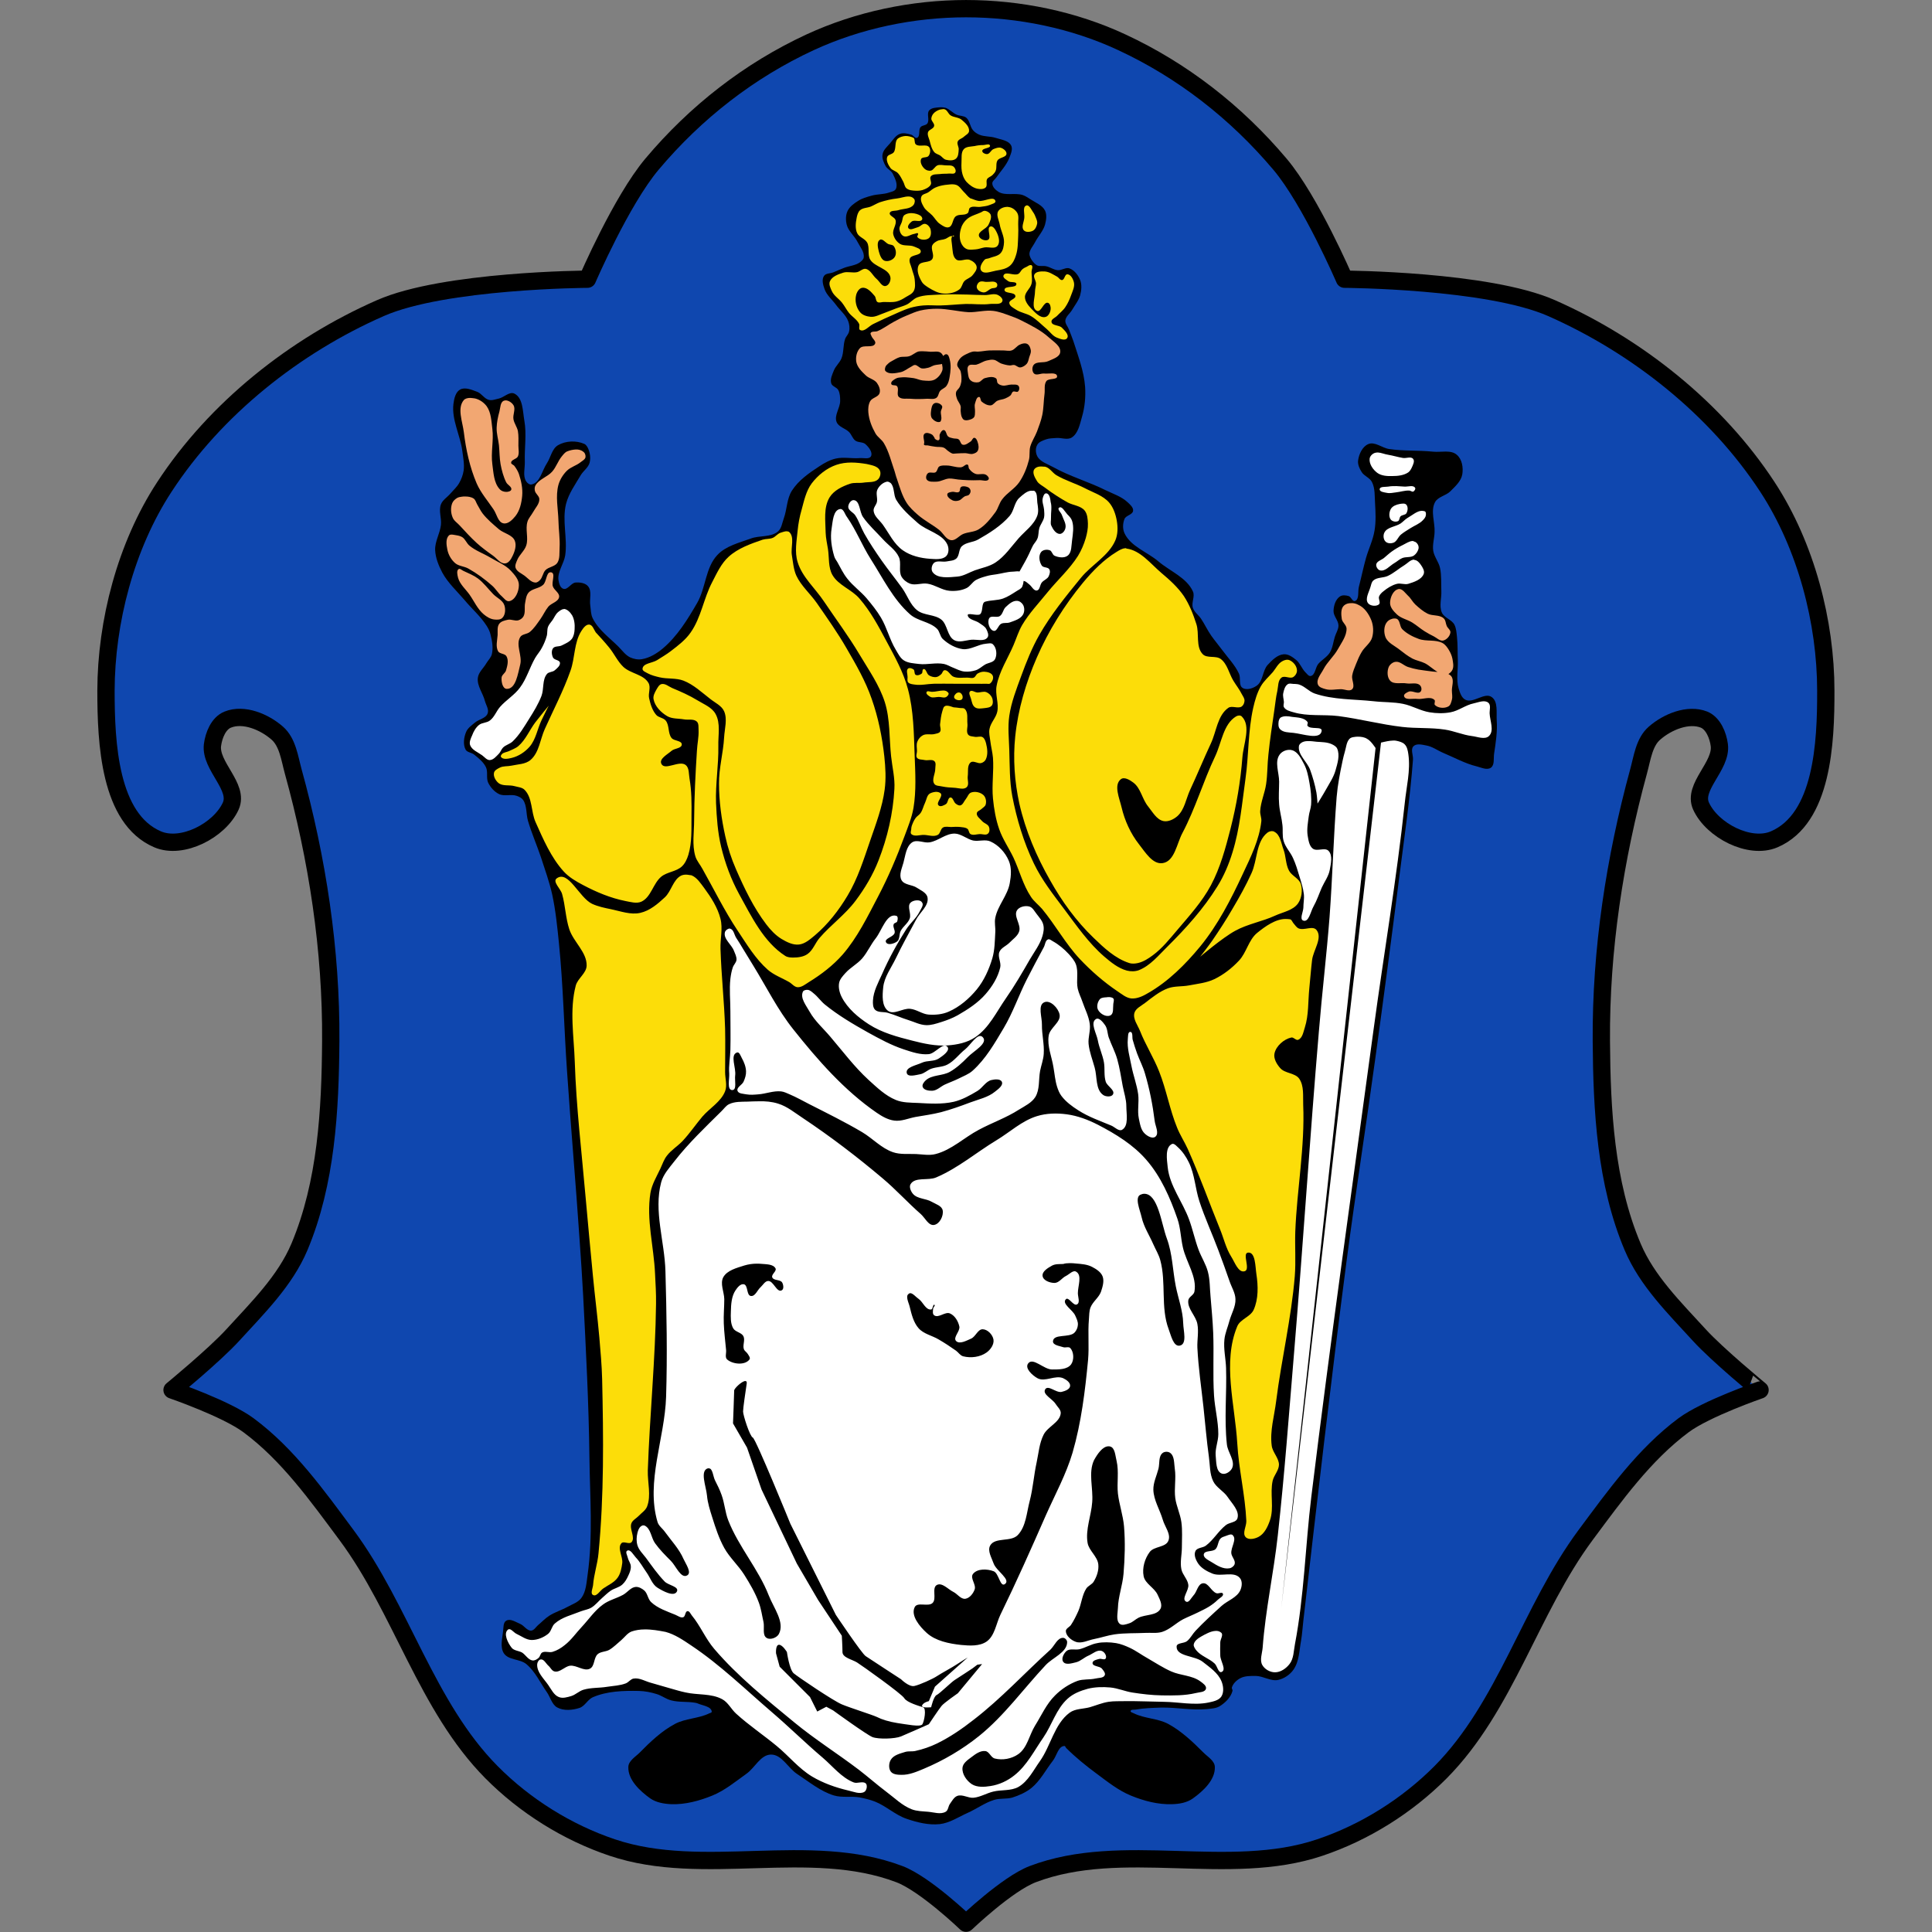
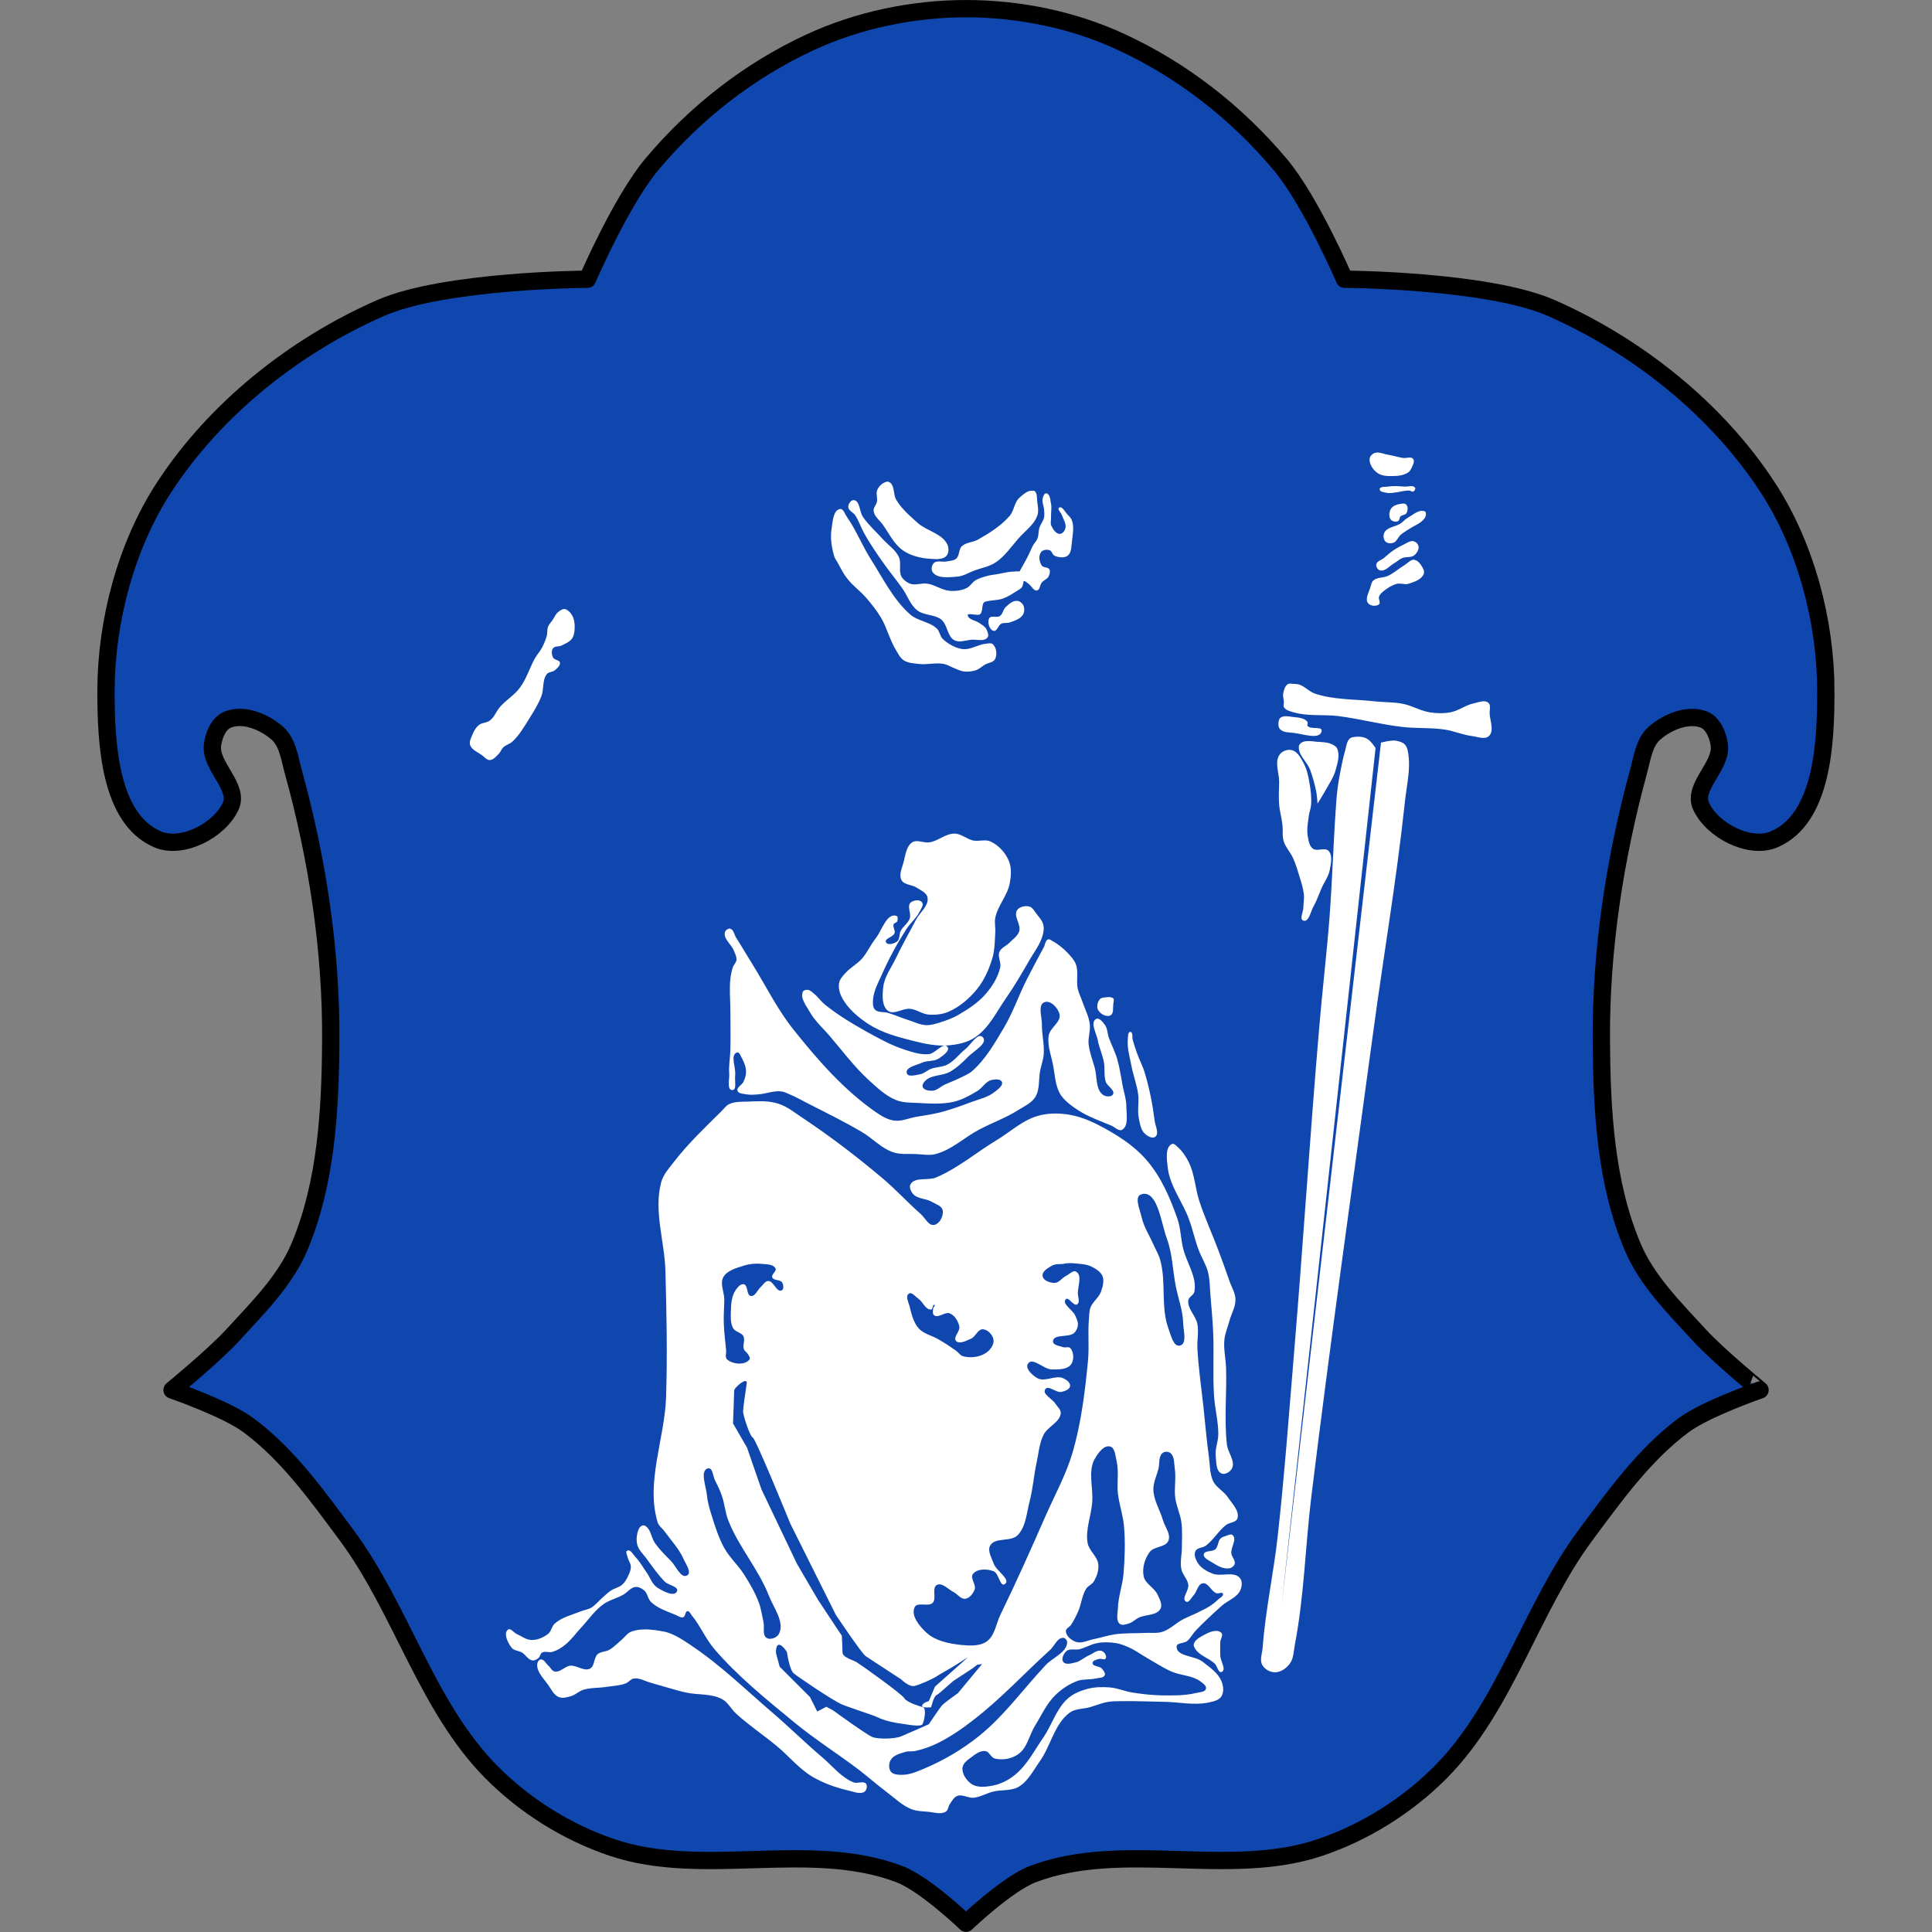
<svg xmlns="http://www.w3.org/2000/svg" version="1.1" id="Ebene_1" x="0px" y="0px" viewBox="0 0 1228.3 1228.3" style="enable-background:new 0 0 1228.3 1228.3;" xml:space="preserve">
  <rect x="0" y="0" width="1228.3" height="1228.3" fill="#808080" stroke="none" />
  <style type="text/css">
	.st0{fill-rule:evenodd;clip-rule:evenodd;fill:#0F47AF;stroke:#000000;stroke-width:11;stroke-linejoin:round;}
	.st1{fill-rule:evenodd;clip-rule:evenodd;}
	.st2{fill-rule:evenodd;clip-rule:evenodd;fill:#FCDD09;}
	.st3{fill-rule:evenodd;clip-rule:evenodd;fill:#FFFFFF;}
	.st4{fill-rule:evenodd;clip-rule:evenodd;fill:#F2A772;}
</style>
  <g transform="translate(198.08-29.19)">
    <path class="st0" d="M416.1,34.7c-33.8,0-68.5,7.2-99.2,21.4c-38.4,17.8-72.6,44.3-100.5,77.5c-19.5,23.2-41,73.1-41,73.1   s-91.1,0.5-131.7,18.4C-10.7,249-61.1,289-93.6,338.8c-24.6,37.6-37,85.9-37.1,129.5c0,33.4,2.2,81.4,32.8,94.5   c15.6,6.7,39.4-5.6,46.5-21.1c5.6-12.3-13.2-25.4-11.6-38.8c0.8-6.3,3.9-13.9,9.7-16.2c10.1-4.1,23.3,1.4,31.5,8.6   c6.6,5.8,7.8,15.8,10.1,24.2C3.7,575.2,12.6,633.3,12.2,691c-0.3,44.1-2.8,90.2-19.9,130.9c-9.1,21.6-26.6,38.8-42.4,56.1   c-11.7,12.8-38.6,34.9-38.6,34.9s34.3,11.8,48.6,22.4c25.1,18.6,43.7,44.8,62.3,69.8c35.1,47.3,50.8,109,92.2,150.8   c21.2,21.4,48.2,38.3,76.8,47.9c57.9,19.5,125.4-4.8,182.5,16.9c16.4,6.2,42.4,31.2,42.4,31.2s26-24.9,42.4-31.2   c57.1-21.7,124.6,2.6,182.5-16.9c28.6-9.6,55.5-26.5,76.8-47.9c41.5-41.9,57.1-103.5,92.2-150.8c18.6-25,37.3-51.2,62.3-69.8   c14.3-10.6,48.6-22.4,48.6-22.4S894,890.8,882.3,878c-15.8-17.3-33.3-34.5-42.4-56.1c-17.2-40.7-19.6-86.8-19.9-130.9   c-0.4-57.7,8.5-115.8,23.7-171.5c2.3-8.4,3.5-18.5,10.1-24.2c8.2-7.2,21.4-12.6,31.5-8.6c5.8,2.4,8.9,10,9.7,16.2   c1.7,13.4-17.2,26.5-11.6,38.8c7.1,15.5,30.9,27.8,46.5,21.1c30.7-13.2,32.9-61.2,32.8-94.5c0-43.6-12.5-91.9-37.1-129.5   c-32.5-49.7-82.9-89.7-137.2-113.7c-40.5-17.9-131.7-18.4-131.7-18.4s-21.5-50-41-73.1c-28-33.2-62.2-59.7-100.5-77.5   C484.6,41.8,449.9,34.7,416.1,34.7" />
    <g transform="matrix(1.048 0 0 1.048 2131.5 32.12)">
-       <path class="st1" d="M-1652.8,62.3c-2.2,0.2-4.9,0.2-6.4,1.9c-1.7,2,0.4,5.7-1.1,7.9c-0.9,1.3-3.1,1-4.1,2.2    c-1.5,1.7,0,5.7-2.2,6.5c-1.2,0.5-2.2-1.5-3.5-1.9c-2.2-0.6-4.6-1.3-6.8-0.5c-2.6,0.9-4.2,3.6-6,5.7c-1.8,2.1-4.2,4.1-4.6,6.8    c-0.4,2.4,0.7,4.9,1.9,7.1c1,1.8,3.4,2.7,4.3,4.6c1.4,2.8,3.2,6.4,1.9,9.2c-0.7,1.4-2.6,1.7-4.1,2.2c-3.4,1.2-7.1,0.9-10.6,1.9    c-2.9,0.8-5.9,1.6-8.4,3.3c-2.4,1.5-5,3.4-6.2,6c-1.2,2.5-1.2,5.7-0.5,8.4c1,3.9,4.7,6.7,6.5,10.3c1.5,3,4.3,6.1,3.8,9.5    c-0.2,1.3-1.4,2.2-2.4,3c-2.7,1.9-6.4,2.1-9.5,3.3c-2.2,0.8-4.3,1.8-6.5,2.7c-1.9,0.8-4.6,0.5-5.7,2.2c-1.5,2.2-0.6,5.4,0.3,7.9    c1.3,3.8,4.7,6.5,7.1,9.8c2.4,3.3,5.9,6,7.3,9.8c0.7,1.9,1,4.2,0.5,6.2c-0.3,1.7-1.9,3-2.4,4.6c-1.3,3.7-0.7,8-2.2,11.7    c-1.1,2.7-3.5,4.6-4.6,7.3c-1,2.5-2.4,5.3-1.6,7.9c0.6,1.9,3.4,2.3,4.3,4.1c1,1.9,1.1,4.3,1.1,6.5c0,4.3-3.7,8.7-2.2,12.7    c1.1,3.1,5.3,3.9,7.6,6.2c1.5,1.5,2.1,3.9,3.8,5.2c1.8,1.3,4.6,0.7,6.2,2.2c2,1.8,4.5,5,3.3,7.3c-1.1,2-4.5,0.9-6.8,1.1    c-4.9,0.4-9.9-0.8-14.6,0.3c-3.5,0.8-6.8,2.6-9.8,4.6c-6.3,4.1-12.8,8.6-16.8,14.9c-3.1,4.9-2.9,11.3-4.9,16.8    c-1,2.7-1.3,6-3.5,7.9c-4.3,3.7-11.2,2.3-16.5,4.3c-7.1,2.6-15.2,4.5-20.3,10c-7.2,7.6-7,19.9-12.2,29c-5.8,10-12,20.2-20.9,27.7    c-3.7,3.1-8,5.7-12.7,6.5c-2.3,0.4-4.9-0.1-7.1-1.1c-2.9-1.4-4.8-4.2-7.1-6.5c-5.5-5.5-12.3-10.3-15.7-17.4c-1.1-2.3-1-5-1.4-7.6    c-0.6-3.9,1.2-8.7-1.4-11.7c-1.7-2-5-2.4-7.6-2.2c-2.7,0.3-4.7,4.6-7.3,3.8c-2-0.6-2.7-3.4-3-5.4c-0.6-5.1,3.3-9.8,4.1-14.9    c1.5-10.3-2-21.1,0.5-31.2c1.6-6.3,5.6-11.8,8.9-17.4c1.6-2.7,4.6-4.6,5.4-7.6c0.7-2.7,0.3-5.8-0.8-8.4c-0.5-1.2-1.3-2.5-2.4-3    c-4.9-2.2-11.4-1.9-16,0.8c-3.7,2.2-4.4,7.5-6.8,11.1c-2.9,4.4-4.1,11.7-9.2,12.7c-1.2,0.3-2.6-0.8-3.3-1.9    c-2.1-3.3-0.7-7.8-0.8-11.7c-0.3-8.4,1.2-16.9-0.3-25.2c-1-5.7-0.8-13.7-6-16.3c-3-1.5-6.3,2.3-9.5,3c-2,0.4-4,1.3-6,0.8    c-2.8-0.7-4.4-3.9-7.1-4.9c-3.2-1.2-7.3-3-10.3-1.4c-2.8,1.5-3.7,5.5-4.1,8.7c-1.2,9.7,4.2,19.1,5.4,28.7    c0.5,3.9,1.3,7.8,0.8,11.7c-0.4,2.7-1.4,5.3-2.7,7.6c-1.4,2.5-3.6,4.4-5.4,6.5c-1.9,2.2-4.7,3.8-5.7,6.5c-1.5,3.9,0.5,8.3,0,12.5    c-0.6,5.2-3.7,10-3.5,15.2c0.2,4.7,2.1,9.4,4.3,13.6c3.4,6.3,8.9,11.3,13.6,16.8c4.3,5.2,9.6,9.7,13.3,15.5c1.1,1.7,2,3.5,2.4,5.4    c1,3.9,1.7,8,0.8,11.9c-0.5,2-2.2,3.6-3.3,5.4c-1.7,3-4.8,5.5-5.2,8.9c-0.6,4.9,3.1,9.3,4.3,14.1c0.7,2.5,2.6,5.2,1.6,7.6    c-1.1,2.9-5.2,3.4-7.6,5.4c-2,1.7-4.4,3.3-5.4,5.7c-1.4,3.3-2,7.7-0.3,10.8c1,1.7,3.6,1.7,5.2,3c2.7,2.2,5.6,4.5,7.1,7.6    c1.4,2.9,0,6.6,1.4,9.5c1.4,2.8,3.7,5.4,6.5,6.8c3.3,1.6,7.4-0.1,10.8,1.1c1.4,0.5,2.9,1.2,3.8,2.4c2.5,3.6,1.8,8.6,3,12.7    c2.2,7.5,5.4,14.8,7.9,22.2c2.4,7.4,5.1,14.9,6.8,22.5c2.1,9.7,3.1,19.7,4.1,29.6c2.6,25.8,3.1,51.7,4.9,77.5    c2.3,34,5.3,68,7.6,102c0.8,11.5,1.6,23,2.2,34.4c1.7,32.8,3.4,65.6,3.8,98.4c0.3,23.6,2.2,47.4-1.1,70.8    c-0.7,4.8-0.9,10.2-3.8,14.1c-2,2.7-5.5,3.8-8.4,5.4c-3.6,2-7.7,3.2-11.1,5.4c-2.5,1.6-4.5,3.8-6.8,5.7c-1.3,1.1-2.3,3.1-4.1,3.3    c-2.6,0.2-4.3-3.1-6.8-4.1c-2.7-1.1-5.9-3.4-8.4-1.9c-1.9,1.1-1.6,4.3-1.9,6.5c-0.5,4.4-1.9,9.6,0.5,13.3    c2.8,4.2,9.7,3.3,13.6,6.5c5.4,4.5,8.4,11.3,12.5,17.1c2.1,3,3,7.4,6.2,9.2c4,2.2,9.3,1.7,13.6,0.3c3.3-1.1,4.9-5.1,8.1-6.5    c8.6-3.7,18.5-4,27.9-3.8c3.7,0.1,7.3,0.8,10.8,1.9c3,0.9,5.6,3,8.7,3.8c4.8,1.3,9.9,0.6,14.8,1.5c0.5,0.1,1,0.2,1.4,0.4    c3,1.3,8.3,1.8,8.5,5c0,0.6-1,0.8-1.5,1c-6.5,3.2-14.4,3-20.8,6.4c-8.1,4.3-14.9,10.8-21.4,17.4c-2.6,2.6-6.8,5-6.9,8.7    c-0.3,7.8,7,14.6,13.3,19.1c3.6,2.5,8.3,3.3,12.7,3.5c8.5,0.3,17-2,24.9-5.2c7.6-3.1,14.1-8.5,20.8-13.3    c5.1-3.6,8.5-11.5,14.8-11.6c6.6-0.1,10.4,8.2,15.9,11.8c7.2,4.7,14.1,10.5,22.3,13c5,1.5,10.5,0.3,15.6,1.2    c3.2,0.6,6.5,1.4,9.5,2.6c6.7,2.7,12.2,8.1,19.1,10.4c6.4,2.2,13.3,3.9,20,3.2c6.1-0.7,11.5-4.4,17.1-6.9    c5.4-2.4,10.3-6.1,15.9-7.8c3.5-1.1,7.5-0.4,11-1.4c4.1-1.3,8.2-3.1,11.6-5.8c5.4-4.4,8.7-11,13-16.5c2.4-3,3.3-9,7.1-9    c0.5,0,0.6,0.8,1,1.2c5.7,5.7,12,10.8,18.5,15.6c6.6,4.9,13.2,10.2,20.8,13.3c7.8,3.2,16.4,5.5,24.9,5.2c4.4-0.1,9.1-0.9,12.7-3.5    c6.3-4.5,13.6-11.3,13.3-19.1c-0.1-3.7-4.3-6.1-6.9-8.7c-6.5-6.5-13.3-13-21.4-17.4c-6.4-3.4-14.3-3.2-20.8-6.4    c-0.7-0.4-2.1-0.6-2-1.4c0.2-1.1,2.1-0.7,3.1-0.9c5-0.9,10.2-1,15.3-1.2c9.4-0.2,18.7,1.8,28.1,0.9c2.6-0.3,5.3-0.4,7.5-1.7    c3.4-2.1,6.8-5.4,7.8-9.3c0.2-0.7-0.5-1.3-0.4-2c0.7-2.5,2.9-4.5,5.1-5.7c2.8-1.5,6.3-1.4,9.5-1.4c4.6,0.1,9.1,3.4,13.6,2.4    c3.6-0.8,7.1-3.2,9.2-6.2c3.5-5,3.5-11.7,4.6-17.6c0.7-4,0.9-8.1,1.4-12.2c8.4-73,16.8-146,26.3-218.8    c5.4-40.9,11.8-81.7,17.4-122.6c5-36.3,9.8-72.6,14.4-109c3-23.9,6.6-47.8,8.4-71.9c0.2-2.7-1.6-6.2,0.3-8.1    c1.8-1.8,5.1-1,7.6-0.5c3.8,0.6,7,3.1,10.6,4.6c6.7,2.8,13.1,6.4,20.1,8.1c2.8,0.7,6.3,2.5,8.7,0.8c2.3-1.7,1.5-5.6,1.9-8.4    c1-6.7,2.1-13.6,1.6-20.3c-0.3-4.8,0.9-11.3-3-14.1c-4.3-3.2-11.2,4-16,1.6c-2.4-1.2-3.3-4.3-4.1-6.8c-1.6-5.5-0.3-11.4-0.5-17.1    c-0.2-4.7,0-9.4-0.5-14.1c-0.3-2.6-0.4-5.3-1.6-7.6c-1.7-3.1-6.2-4.1-7.6-7.3c-1.7-4-0.1-8.7-0.3-13c-0.2-4.7,0.2-9.5-0.8-14.1    c-0.8-3.6-3.5-6.7-4.1-10.3c-0.6-3.8,0.7-7.6,0.8-11.4c0.3-6-2.6-12.8,0.3-18.2c1.8-3.3,6.6-3.9,9.2-6.5c3-3,6.6-6.2,7.3-10.3    c0.7-4.1-0.1-9.2-3.3-11.9c-3.6-3.2-9.6-1.4-14.4-1.9c-8.8-0.9-17.8-0.3-26.6-1.6c-4.3-0.6-8.7-4.7-12.7-3    c-3.6,1.5-5.7,6.1-6.2,10c-0.3,2.4,0.9,5,2.2,7c1.5,2.4,4.9,3.4,6.2,6c2,3.9,1.6,8.6,1.9,13c0.3,5.4,0.6,10.9-0.3,16.3    c-0.9,5.8-3.6,11.2-5.2,16.8c-1.6,5.7-2.8,11.6-4.3,17.4c-0.8,2.9,0.4,7.7-2.4,8.7c-1.5,0.5-2.3-2.5-3.8-3    c-1.7-0.5-3.9-0.8-5.4,0.3c-2.6,1.8-3.7,5.5-3.8,8.7c-0.1,3.1,3,5.8,3,8.9c0,2.4-1.5,4.5-2.2,6.8c-1,3.2-1.3,6.7-3,9.5    c-1.7,2.8-5,4.5-7.1,7c-1.8,2.3-1.8,6.8-4.6,7.3c-1.3,0.2-2.3-1.5-3.3-2.4c-2.1-2.2-3.1-5.4-5.4-7.3c-2.2-1.8-4.8-3.7-7.6-3.5    c-3.9,0.3-7.1,3.6-9.8,6.5c-3.1,3.5-2.7,9.7-6.5,12.5c-2.4,1.7-6.2,3-8.7,1.4c-2.5-1.6-0.9-6-2.2-8.7c-2.4-5.2-6.6-9.5-10-14.1    c-2.2-3-4.7-5.9-6.8-8.9c-2.3-3.3-4-7-6.2-10.3c-1.5-2.2-4-3.9-4.9-6.5c-1.1-3.2,1.4-7,0-10c-3.8-8.4-13.8-12.2-20.9-18.2    c-6.8-5.8-16.8-9-20.6-17.1c-1.2-2.6-1.1-6,0-8.7c0.9-2.2,4.9-2.5,5.2-4.9c0.3-2-1.8-3.8-3.3-5.2c-3.7-3.5-8.8-5.1-13.3-7.3    c-10.4-5.2-21.8-8.4-32-14.1c-3.4-1.9-7.7-3.1-9.5-6.5c-1.1-2.1-1.2-5,0-7c1-1.8,3.4-2.6,5.4-3.3c1.9-0.7,4-0.6,6-0.8    c3.2-0.3,6.8,1.4,9.5-0.3c3.9-2.5,4.9-8,6.2-12.5c1.7-5.8,2.3-12.1,1.9-18.2c-0.7-9.5-4.2-18.6-7.1-27.7c-0.8-2.4-1.8-4.7-2.7-7.1    c-0.7-1.8-2.3-3.5-2.2-5.4c0.2-2.5,2.8-4.3,4.1-6.5c1.7-2.9,4-5.7,4.9-8.9c0.8-3,1.1-6.4,0-9.2c-1.2-3-3.5-6-6.5-7.1    c-2.2-0.8-4.7,1.3-7.1,1.1c-2.5-0.2-4.6-1.9-7.1-2.4c-1.8-0.4-3.8,0.2-5.4-0.5c-1.4-0.7-2.4-2-3.3-3.3c-0.7-1.1-1.4-2.5-1.4-3.8    c0.2-2.6,2.3-4.7,3.5-7.1c1.9-3.6,4.9-6.7,6-10.6c0.7-2.7,1.2-5.9,0-8.4c-1.6-3.3-5.6-4.8-8.7-6.8c-1.6-1-3.1-2.1-4.9-2.7    c-4.7-1.5-10.4,0.6-14.6-1.9c-1.8-1.1-3.8-3-3.8-5.2c0-1.4,1.6-2.3,2.4-3.5c2.7-3.9,6.2-7.5,7.9-11.9c0.9-2.4,2.3-5.3,1.1-7.6    c-1.7-3.1-6.2-3.5-9.5-4.6c-3.1-1-6.7-0.6-9.8-1.9c-1.4-0.6-2.8-1.5-3.8-2.7c-1.9-2.2-1.9-5.8-4.1-7.6c-1.6-1.3-4.1-1-6-1.9    c-2.3-1.1-4.1-3.2-6.5-4.1C-1650,62.4-1651.4,62.2-1652.8,62.3" />
-       <path class="st2" d="M-1651.5,63.5c-1.6,0.1-3.2,0.9-4.4,1.9c-1.1,0.9-1.9,2.3-2,3.7c-0.1,1.6,2.1,3,1.7,4.6    c-0.4,1.7-3.2,2.1-3.7,3.7c-0.5,1.6,0.4,3.3,0.9,4.9c0.7,2.5,1.2,5.2,2.9,7.2c0.9,1,2.3,1.3,3.5,2c1.2,0.8,2.1,2.2,3.5,2.6    c2,0.5,4.5,0.7,6.1-0.6c1.5-1.2,1.6-3.6,1.7-5.5c0.2-1.6-1.2-3.4-0.6-4.9c0.6-1.5,2.6-1.8,3.7-2.9c1.2-1.1,3.1-1.9,3.2-3.5    c0.2-2.8-2.5-5.2-4.6-6.9c-1.8-1.5-4.6-1.3-6.6-2.6c-1.5-1-2-3.3-3.7-3.7c-0.2-0.1-0.5-0.1-0.7-0.1    C-1651.1,63.5-1651.3,63.5-1651.5,63.5 M-1673.5,79.7c-1.7,0.1-3.4,0.6-4.6,1.5c-2.3,1.8-0.9,6-2.6,8.4c-1,1.3-3.5,1.3-4,2.9    c-0.7,2.2,0.7,4.8,2,6.6c1.1,1.5,3.3,1.8,4.6,3.2c1.4,1.5,2.2,3.4,3.2,5.2c0.7,1.3,0.8,3.1,2,4c1.5,1.2,3.6,1.3,5.5,1.4    c1.8,0.1,3.8-0.1,5.5-0.9c1.4-0.6,3.1-1.5,3.7-2.9c0.7-1.5-1-3.6,0-4.9c1.2-1.5,3.6-1.2,5.5-1.4c1.8-0.3,3.7-0.1,5.5-0.3    c1.3-0.1,3.1,0.5,3.8-0.6c0.7-1,0-2.7-0.9-3.5c-1.3-1.2-3.4-0.7-5.2-0.9c-1.5-0.1-3.2-0.5-4.6,0c-1.6,0.6-2.4,2.8-4,3.2    c-1.4,0.3-3-0.2-4-1.2c-1.5-1.4-2.8-3.9-2-5.8c0.7-1.5,3.7-0.6,4.6-2c1-1.4,1.3-3.8,0.3-5.2c-1.7-2.2-6,0.1-8.1-1.7    c-1.1-0.9-0.3-3.2-1.4-4C-1670.2,80.1-1671.9,79.7-1673.5,79.7 M-1623.4,84.8c-0.9,0-2.2,0.4-3,0.4c-1.8,0-3.5,0.2-5.2,0.6    c-2.2,0.4-5.1,0.2-6.6,1.9c-1.8,2-1.2,5.3-1.4,8c-0.1,2.4-0.1,4.9,0.6,7.2c0.5,1.7,1.3,3.4,2.5,4.7c1.8,1.9,4.1,3.6,6.6,4.1    c1.6,0.3,3.8,0.4,5-0.8c1.2-1.2,0-3.5,0.8-5c0.7-1.2,2.3-1.5,3.3-2.5c0.7-0.7,1.5-1.5,1.9-2.5c0.9-2,0-4.5,1.1-6.3    c1.2-2,5.3-1.8,5.5-4.1c0.1-1.6-1.8-3.1-3.3-3.6c-1.5-0.5-3.2,0.2-4.7,0.8c-1.5,0.7-2.2,3-3.9,3c-1.1,0-2.8-0.8-2.8-1.9    c0-1.9,5.2-1.5,4.7-3.3C-1622.5,85-1622.9,84.8-1623.4,84.8 M-1645.2,109c-1.4,0-2.9,0.3-4.4,0.4c-2.1,0.3-4.2,0.8-6.1,1.7    c-1.5,0.7-2.7,1.9-4.1,2.8c-1.4,0.9-3.5,1-4.1,2.5c-0.9,2,0.3,4.4,1.4,6.3c1.2,2.2,3.5,3.4,5.2,5.2c1.6,1.7,2.7,3.9,4.7,5.2    c1.6,1.1,3.7,2.6,5.5,1.9c2.4-0.9,2-5.1,4.1-6.6c2-1.5,5.3-0.3,7.2-1.9c0.9-0.8,0.4-2.6,1.4-3.3c1.7-1.2,4.2-0.2,6.3-0.5    c1.9-0.3,3.8-0.4,5.5-1.1c1.3-0.6,4-1.1,3.6-2.5c-1-3.2-6.8,0.5-10.2,0c-1.5-0.2-2.9-0.9-4.4-1.4c-0.3-0.1-0.6-0.1-0.8-0.3    c-1.5-1-2.5-2.6-3.9-3.9c-1.4-1.4-2.5-3.4-4.4-4.1C-1643.5,109.1-1644.3,109-1645.2,109 M-1671.9,116.4c-2.2,0-4.7,1-6.8,1.2    c-3.5,0.4-7,1.2-10.4,2.3c-1.9,0.7-3.6,1.8-5.5,2.6c-2.2,0.9-4.9,0.7-6.6,2.3c-1.2,1.1-1.7,3-2,4.6c-0.6,3-1,6.4,0.3,9.2    c1.1,2.5,4.7,3.3,6.1,5.8c1.6,3,0.1,7.1,1.7,10.1c2.7,4.8,11.5,5.5,12.4,11c0.3,2-0.9,4.8-2.9,5.2c-2.3,0.5-3.7-2.8-5.5-4.3    c-2.3-1.9-3.7-5.5-6.6-6.1c-1.8-0.3-3.4,1.6-5.2,2c-2.7,0.6-5.7-0.5-8.4,0.3c-3.1,1-6.8,2.3-8.1,5.2c-0.8,1.9,0.3,4.2,1.2,6.1    c1.3,2.8,4.2,4.5,6.1,6.9c1.6,2,2.7,4.3,4.3,6.3c1.9,2.3,4.8,3.9,6.1,6.6c0.5,1.1-0.5,3.2,0.6,3.7c2.6,1.4,5.4-2.5,8.1-3.7    c3.1-1.4,6.1-3,9.2-4.3c4.4-1.9,8.7-4.1,13.3-5.5c2.5-0.7,5.2-1.2,7.8-1.4c3.4-0.3,6.9,0.1,10.4,0c5.1-0.1,10.2-0.7,15.3-0.9    c4.9-0.1,9.8,0.6,14.7,0c2.5-0.3,6.6,0.7,7.5-1.7c0.5-1.4-1.2-3-2.6-3.7c-2.3-1.2-5.2,0-7.8,0c-3.6,0-7.1-0.2-10.7-0.3    c-5.6-0.1-11.2-0.3-16.7,0c-4.6,0.3-9.5,0.1-13.8,1.7c-2.4,0.9-4.1,3.2-6.3,4.3c-2,1-4.2,1.5-6.3,2.3c-2.5,0.9-5,2-7.5,2.9    c-2.7,0.9-5.3,2.5-8.1,2.3c-2.4-0.2-5.1-1-6.6-2.9c-2.3-2.7-3.2-6.9-2.3-10.4c0.5-1.9,1.9-4.1,3.7-4.3c3-0.4,5.5,2.6,7.5,4.9    c0.9,1,0.6,3,1.7,3.7c1.1,0.7,2.5,0,3.8,0c2.6,0,5.3,0.3,7.8-0.3c2-0.5,3.8-1.5,5.5-2.6c1.8-1.1,3.9-1.9,4.9-3.7    c1.2-2.1,0.8-4.8,0.6-7.2c-0.2-2.2-1.2-4.2-1.7-6.3c-0.5-2.1-2-4.4-1.2-6.3c1-2.4,6.6-1.7,6.6-4.3c0-1.7-2.5-2.2-4-2.9    c-2.7-1.2-6.2-0.1-8.7-1.7c-2-1.3-3.5-3.5-4-5.8c-0.6-2.9,2.2-5.8,1.4-8.6c-0.5-1.8-4-2.6-3.5-4.3c0.5-1.7,3.5-1.1,5.2-1.7    c3.1-1,7.2-0.6,9.2-3.2c0.8-1,1.1-2.8,0.3-3.7C-1669.5,116.6-1670.6,116.4-1671.9,116.4 M-1599.7,121.8c-0.1,0-0.2,0-0.3,0    c-0.1,0-0.2,0-0.3,0.1c-2.4,0.8-0.9,5-1.2,7.5c-0.2,2.5-2,5.6-0.3,7.5c1.2,1.4,3.9,1.1,5.5,0.3c1.5-0.8,2.3-2.7,2.6-4.3    c0.2-1.1-0.2-2.2-0.6-3.2c-0.5-1.4-1.1-2.8-2-4C-1597.2,124.4-1598.3,122-1599.7,121.8 M-1611.8,122.7c-2.1,0-4.4,0.9-5.5,2.6    c-1.4,2.3,0.4,5.4,0.9,8.1c0.6,3.6,2.7,7,2.6,10.7c-0.1,2.3-0.5,4.9-2,6.6c-1.7,2-4.8,2.2-7.2,3.2c-0.9,0.3-2,0.2-2.6,0.9    c-1.6,1.7-3.4,4.8-2,6.6c1.8,2.4,6,0.5,8.9,0c2.9-0.5,6.1-1,8.4-2.9c1.9-1.6,3-4,3.7-6.3c1.3-3.8,1.2-7.9,1.4-11.8    c0.1-2.4,0.1-4.8,0-7.2c-0.1-2.3,0.6-4.9-0.6-6.9c-1.1-1.8-3.1-3.3-5.2-3.5C-1611.2,122.7-1611.5,122.7-1611.8,122.7     M-1625.7,125.1c-0.7,0-1.4,0.6-2,0.9c-2.8,1.3-6,2-8.4,4c-1.7,1.4-3.1,3.4-3.7,5.5c-0.9,2.6-1.2,5.7-0.3,8.4    c0.6,1.8,1.8,3.5,3.5,4.3c1.6,0.8,3.7,0.4,5.5,0.3c1.9-0.1,3.6-0.9,5.5-1.2c2.6-0.4,6.1,1.1,7.8-0.9c1.9-2.2,0.7-6.1-0.6-8.6    c-0.7-1.5-2.2-3.7-3.7-3.2c-2.6,0.9,1,6.8-1.4,8.1c-1.7,0.9-5-0.4-5.5-2.3c-0.7-2.9,4.5-4.2,5.8-6.9c0.9-1.9,2.1-4.4,1.2-6.3    C-1622.8,125.9-1624.3,125.1-1625.7,125.1 M-1669.7,126.5c-0.3,0-0.6,0-0.8,0c-1.3,0.1-2.6,0.4-3.6,1.1c-1.3,0.8-1.2,2.9-1.7,4.3    c-0.5,1.5-1.7,3-1.4,4.6c0.2,1.6,1.1,3.4,2.6,4c2,0.8,4.2-1.1,6.3-1.4c0.8-0.1,1.8-0.8,2.3-0.3s-0.8,1.7-0.3,2.3    c1.5,1.8,5.1,2,6.9,0.6c1.5-1.2,1.5-3.9,0.9-5.8c-0.5-1.3-1.8-2.7-3.2-2.9c-1.6-0.2-2.8,1.6-4.3,2c-1.9,0.5-4.7,2.2-5.8,0.6    c-0.9-1.2,0.8-3.1,2-4c1.7-1.3,5.3,0.7,6.3-1.2c0.4-0.7-0.2-1.8-0.9-2.3C-1665.7,127.2-1667.7,126.6-1669.7,126.5 M-1644.4,140.1    c-0.2,0-0.4,0.1-0.5,0.2c-0.1,0.1-0.2,0.2-0.3,0.3c0.6,0.1,1.1,0.1,1.1-0.3C-1644.1,140.1-1644.2,140-1644.4,140.1 M-1645.2,140.5    c-0.4-0.1-0.8-0.1-1.1,0c-1.1,0.4-2,1.2-3,1.6c-1.7,0.7-3.6,0.5-5.2,1.4c-1.1,0.6-2.2,1.3-2.8,2.5c-1.1,2.5,1.5,5.9,0,8.3    c-1.6,2.6-6.9,1.1-8.3,3.9c-1.5,3,0.2,7,1.9,9.9c0.9,1.6,2.6,2.6,4.1,3.6c2.8,1.7,5.8,3.4,9.1,3.6c3.3,0.2,7-0.5,9.6-2.5    c1.6-1.2,1.7-3.5,3-5c1.4-1.5,3.7-2,5-3.6c1.2-1.5,2.8-3.3,2.5-5.2c-0.3-1.9-2.3-3.4-4.1-4.1c-2.5-1.1-6.1,1.4-8.3-0.3    c-2.3-1.8-2.1-5.4-2.5-8.3C-1645.4,144.4-1646.2,142-1645.2,140.5 M-1688.5,142.5c1.5-0.1,3,2.1,4.6,2.8c1,0.4,2.5,0.3,3.2,1.2    c1.4,1.8,1.8,4.8,0.6,6.6c-1.1,1.8-4,3-6.1,2.3c-2-0.7-2.9-3.4-3.5-5.5c-0.6-2.3-1.5-6,0.6-7.2    C-1688.9,142.5-1688.7,142.5-1688.5,142.5 M-1597.9,158c-0.9,0.1-1.8,1-2.7,1.3c-0.7,0.3-1.4,0.7-2,1.2c-1,0.8-1.4,2.3-2.6,2.9    c-2.7,1.3-7.8-1.9-8.9,0.9c-0.6,1.4,1.7,2.6,2.9,3.5c1.4,1,4.8,0,4.9,1.7c0.1,2.7-7.1,0.8-7.2,3.5c-0.1,2.5,6.2,1.2,6.6,3.7    c0.3,1.9-3.8,2.4-3.7,4.3c0.1,1.9,2.5,3,4,4c2.8,1.9,6.4,2.3,9.2,4c3.5,2.1,6.4,5.2,9.5,7.8c2,1.7,3.6,4.2,6.1,5.2    c2,0.8,5.2,2.1,6.3,0.3c1.3-2-1.5-4.6-3.2-6.3c-1.7-1.7-6-1.1-6.3-3.5c-0.3-1.7,2.3-2.5,3.5-3.8c1.6-1.7,3.6-3.2,4.9-5.2    c1.5-2.2,2.6-4.7,3.5-7.2c0.9-2.5,2.3-5.2,1.7-7.8c-0.5-2.1-1.9-4.8-4-4.9c-1.6,0-1.6,3.3-3.2,3.5c-1.2,0.1-1.9-1.4-2.9-2    c-2.4-1.3-4.8-3-7.5-3.2c-2.2-0.1-5.2-0.1-6.3,1.7c-1,1.6,0.8,3.6,0.9,5.5c0,1.6-0.6,3.3-0.6,4.9c0,4-2.5,10.2,1.2,11.8    c2.5,1.1,4-5.6,6.6-4.9c1.3,0.3,1.8,2.4,1.7,3.7c-0.1,1.9-1.3,4.5-3.2,4.9c-3.3,0.8-6.3-2.8-8.7-5.2c-1.8-1.9-3.7-4.3-3.7-6.9    c0-3,3.3-5.1,4-8.1c0.6-2.3,0-4.8,0-7.2c0-1.3,1.1-3.2,0-4C-1597.4,158-1597.6,158-1597.9,158 M-1627.2,167.9    c-0.6,0-1.1,0.1-1.6,0.4c-1.1,0.8-1.9,2.5-1.4,3.7c0.5,1.5,2.4,2.5,4,2.6c1.7,0.1,3-1.6,4.6-2.3c1.1-0.5,2.8-0.1,3.5-1.2    c0.4-0.7,0.3-1.8-0.3-2.3c-1.4-1.3-3.8-0.5-5.8-0.6C-1625.2,168.3-1626.2,167.9-1627.2,167.9 M-1706.4,277.8    c-3.1,0-6.2,0.4-9.1,1.4c-5.9,2-11.2,6.3-15,11.3c-3.4,4.6-4.6,10.5-6.1,16c-1.2,4.1-2,8.4-2.4,12.6c-0.6,6.3-1.9,13,0,19.1    c2.8,9.2,10.7,15.9,16,23.9c7.2,10.7,14.9,21,21.5,32.1c5.6,9.4,12.1,18.6,15.4,29c3.3,10.5,2.6,21.8,3.8,32.8    c0.7,6.6,2.4,13.2,2,19.8c-0.8,14.8-4.2,29.5-9.6,43.3c-3.4,8.8-8.3,17-14,24.6c-6.3,8.4-15,14.6-21.8,22.5    c-2.7,3.1-4,7.6-7.5,9.9c-2.4,1.6-5.6,2-8.5,2c-1.6,0-3.4-0.1-4.8-1c-13.1-8.4-20.5-23.9-28-37.5c-4.9-9-8.5-18.7-10.9-28.7    c-2.1-8.7-2.7-17.7-3.1-26.6c-0.4-11.5,1.6-23,1.4-34.5c-0.2-6.5,1.5-13.8-1.7-19.5c-2.2-4-7-5.8-10.9-8.2    c-4.9-3-10.1-5.3-15.4-7.5c-2.1-0.9-4.2-2.9-6.5-2.4c-1.5,0.4-2.3,2.1-3.1,3.4c-1,1.8-2.1,3.8-1.7,5.8c0.8,4.3,4.5,8,8.2,10.2    c3,1.8,6.8,1.4,10.2,2c2.6,0.5,5.9-0.5,7.9,1.4c1.2,1.2,0.9,3.4,1,5.1c0.2,4.2-0.8,8.4-1,12.6c-0.9,14.1-1.6,28.2-1.7,42.3    c0,7.2-1.3,14.6,0.7,21.5c0.8,2.9,3,5.2,4.4,7.9c7,12.4,13.3,25.3,21.2,37.2c5.6,8.4,10.9,17.3,18.4,23.9c3.8,3.3,8.7,5,13,7.5    c1.7,1,3.1,3,5.1,3.1c2.5,0.1,4.7-1.8,6.8-3.1c7.5-4.6,14.7-10.1,20.5-16.7c9-10.4,15.1-23,21.5-35.2c6.2-11.8,11.4-24.1,16-36.5    c2.1-5.7,4.5-11.4,5.5-17.4c1.7-10.3,1.1-20.9,0.7-31.4c-0.5-13.6-0.6-27.5-4.1-40.6c-2.7-10.2-8-19.7-13-29    c-4.8-9-9.7-18.2-16.4-25.9c-4.7-5.5-12.8-8-16.4-14.3c-2.6-4.6-1.9-10.5-2.7-15.7c-0.5-3.3-1.3-6.6-1.4-9.9    c-0.1-7.2-1.4-15.3,2.4-21.5c2.6-4.2,7.6-6.6,12.3-8.2c2.6-0.9,5.5-0.3,8.2-0.7c3-0.5,6.8,0.1,8.9-2c1.3-1.3,1.9-3.8,1-5.5    c-1.3-2.6-5-3.1-7.9-3.8C-1700.1,278.2-1703.3,277.8-1706.4,277.8 M-1590.9,280.2c-1.8-0.1-3.7,0.4-4.6,1.8    c-1.3,2.1,0.5,5.1,1.8,7.2c1.1,1.7,3.1,2.6,4.7,3.8c2.3,1.7,4.6,3.4,7,4.9c2.2,1.4,4.4,2.8,6.8,4.1c3.4,1.8,7.9,2,10.3,4.9    c1.7,2.1,1.9,5.2,2,7.9c0.1,3-0.5,5.9-1.3,8.8c-1.1,3.8-2.7,7.5-4.7,10.8c-5.1,8.1-12.4,14.6-18.4,22c-5.3,6.6-11.2,12.7-15.5,20    c-2.2,3.8-3.5,8.1-5.2,12.1c-3.5,8.2-8.7,16-10.3,24.8c-1,5.2,1.5,10.6,0.4,15.7c-0.8,3.7-4,6.6-4.7,10.4c-0.5,2.4,0.2,5,0.5,7.4    c0.4,3.4,1.3,6.7,1.6,10.1c0.6,8.2-0.8,16.5,0,24.7c0.6,6.3,1.7,12.7,3.8,18.7c2.1,6,5.8,11.3,8.6,17.1    c3.7,7.9,5.8,16.6,10.6,23.8c1.8,2.8,4.6,4.9,6.8,7.4c8.1,9.8,14.2,21.1,22.9,30.4c6.9,7.3,14.6,14,22.9,19.6    c2.6,1.7,5.2,4,8.3,4.3c3.5,0.3,7.1-1.4,10.1-3.2c12.3-7,22.7-17.4,31.7-28.3c10.8-13.2,18.7-28.6,25.9-44.1    c4.8-10.2,10-20.7,11.2-31.9c0.2-2-0.8-4-0.7-6.1c0.3-5.6,2.8-10.9,3.6-16.4c0.9-6,0.7-12,1.4-18c0.9-9,2.3-18,3.6-27    c0.6-3.8,0.9-7.7,1.8-11.5c0.6-2.8,0.3-6.4,2.5-8.1c1.9-1.5,5.2,0.9,7.2-0.4c1.4-0.9,2.4-2.7,2.2-4.3c-0.2-2.5-2.2-4.9-4.5-5.9    c-1.4-0.6-3.2-0.1-4.5,0.7c-2.5,1.4-3.8,4.3-5.6,6.5c-2.5,2.9-5.5,5.4-7.4,8.8c-2.2,3.9-3.5,8.4-4.5,12.8    c-3.2,14.1-2.7,28.7-4.7,43c-2.1,15-3.4,30.3-7.9,44.8c-2.2,7.2-5.2,14.3-9.2,20.7c-8.3,13.4-19,25.3-30.2,36.4    c-5.4,5.3-10.5,11.7-17.5,14.4c-2.2,0.8-4.9,0.8-7.2,0.2c-5.2-1.4-9.6-5-13.7-8.5c-9.5-8.2-16.8-18.8-24.3-28.8    c-6.7-8.9-13.6-17.7-18.4-27.7c-6.2-12.9-10.4-26.9-13.1-40.9c-1.7-9.2-1.5-18.6-1.8-27.9c-0.2-6.9-1-13.9,0-20.7    c1.2-8.3,4.3-16.2,7.2-24.1c3.1-8.5,6.5-17.1,11-25c7.1-12.4,16.2-23.6,25.2-34.6c6.5-8,16.8-13.3,20.9-22.7    c1.6-3.7,1.6-8.1,0.9-12.1c-0.7-3.9-2.1-8-4.7-11c-3.7-4.2-9.6-6-14.6-8.6c-5.6-2.9-11.9-4.7-17.3-7.9c-2.5-1.5-4.1-4.6-7-5.2    C-1589.7,280.3-1590.3,280.3-1590.9,280.2 M-1746,319.5c-1.1,0.1-2.4,0.6-3.4,0.9c-1.8,0.6-3,2.4-4.7,3.1    c-1.9,0.8-4.1,0.5-6.1,1.1c-7.3,2.5-15,5.2-20.7,10.4c-4.5,4.1-7.1,9.9-9.9,15.3c-5.2,9.8-6.7,21.5-13.1,30.6    c-3.1,4.5-7.6,7.9-11.9,11.2c-2.7,2.1-5.7,3.8-8.5,5.6c-2.9,1.8-8.5,1.8-8.8,5.2c-0.1,1.4,2,2.1,3.2,2.8c2.2,1.2,4.7,1.8,7.2,2.4    c4.7,1.1,9.9,0.3,14.4,2c6.2,2.4,11.2,7.2,16.4,11.2c2.9,2.3,6.8,4,8.3,7.4c2.1,4.8,0.3,10.5,0,15.8c-0.5,9.4-3.2,18.7-3.1,28.1    c0,10.7,1.5,21.5,3.8,31.9c1.5,6.9,3.7,13.6,6.5,20c5.1,11.7,10.7,23.4,18.4,33.5c2.6,3.4,5.6,6.6,9.2,8.8    c3.2,1.9,6.9,3.8,10.6,3.4c3.7-0.4,6.8-3.2,9.7-5.6c7.9-6.7,14.5-15.2,19.8-24.1c6.2-10.3,9.8-22,13.7-33.3    c3.5-10.2,7.4-20.4,8.8-31c0.9-6.6,0.5-13.4-0.2-20c-1.3-11.9-3.7-23.8-7.7-35.1c-3.7-10.7-9.4-20.6-15.1-30.4    c-5.5-9.6-11.9-18.6-18.2-27.7c-4-5.7-9.5-10.4-12.4-16.6c-1.7-3.8-2-8.2-2.7-12.4c-0.8-4.7,1.9-11.2-1.8-14.2    C-1744.7,319.6-1745.3,319.5-1746,319.5 M-1540.3,329.8c-1.8,0.1-3.6,1.2-5.2,2.2c-7.9,4.8-14.5,11.6-20.4,18.7    c-11.3,13.7-20.9,29.1-28,45.4c-6.6,15.2-11.4,31.4-13.1,47.9c-1.4,13.5-0.4,27.4,2.5,40.7c3.7,16.3,10.4,32.1,18.7,46.6    c7.1,12.7,15.8,24.7,26.3,34.8c6.3,6.1,13.2,12.6,21.6,15.3c1.8,0.6,3.7,0.4,5.5,0c3.3-0.8,6.2-2.7,8.9-4.7    c5.7-4.2,10.2-9.9,14.8-15.3c7.3-8.6,15.1-17.2,20.4-27.1c5.7-10.7,8.9-22.6,11.9-34.3c3.6-14.2,6.1-28.7,7.2-43.2    c0.6-8.3,5.5-19.2-0.4-25c-0.8-0.8-2.4-0.6-3.4,0c-7.8,4.7-8.8,16-12.7,24.2c-7.3,15.3-12,31.7-19.9,46.6    c-3.4,6.4-4.7,17.1-11.9,18.2c-6.1,1-10.6-6.6-14.4-11.4c-5.1-6.5-8.7-14.4-10.6-22.5c-1.3-5.5-4.9-13.5-0.4-17    c2.1-1.6,5.5,0.5,7.6,2.1c4.5,3.4,5.3,10,8.9,14.4c2.7,3.3,5.1,8,9.3,8.9c2.9,0.6,6.2-1,8.5-3c4.3-3.9,5.2-10.4,7.6-15.7    c4.4-9.4,8.3-19,12.7-28.4c3.4-7.3,4-17,10.6-21.6c2.2-1.5,5.8,0.7,8.1-0.8c1-0.7,1.6-2.1,1.7-3.4c0.1-1.5-1-2.9-1.7-4.2    c-1.4-2.8-3.4-5.3-5.1-8.1c-2.6-4.3-3.6-10.1-7.6-13.1c-3-2.3-8.4-0.2-11-3c-4.3-4.5-1.9-12.3-3.8-18.2c-1.9-5.9-4.2-11.8-7.6-17    c-3.7-5.4-8.6-9.8-13.6-14c-6.6-5.6-12.7-13.7-21.2-14.8C-1539.8,329.7-1540.1,329.7-1540.3,329.8 M-1865.5,376.1    c-2-0.1-3.6,2.2-4.7,3.9c-4.5,7-3.8,16.3-6.6,24.1c-4.3,12.2-10.3,23.6-15.6,35.4c-2.8,6.2-3.4,14.2-8.6,18.7    c-3.1,2.7-7.7,2.6-11.7,3.5c-2.3,0.5-4.9,0.1-7,1.2c-1.4,0.7-3.2,1.6-3.5,3.1c-0.5,2.2,1,4.8,2.7,6.2c2.6,2.1,6.5,1,9.7,1.9    c2.1,0.6,4.7,0.7,6.2,2.3c4.8,4.9,3.8,13.2,6.6,19.5c4.7,10.5,9.4,21.5,17.1,30c3.2,3.5,7.5,6,11.7,8.2c8.1,4.3,16.7,7.9,25.7,9.7    c3.2,0.6,6.8,1.7,9.7,0.4c5.9-2.7,7.1-11.1,12.1-15.2c3.6-2.9,9.1-3,12.5-6.2c1.9-1.8,3.1-4.4,3.9-7c2.3-7.6,1.8-15.8,1.9-23.7    c0.1-7.5,0.1-15.1-1.2-22.6c-0.5-2.8-0.1-6.4-2.3-8.2c-3.9-3.1-12.8,3.7-14.8-0.8c-1.4-3,3.7-5.6,6.2-7.8c1.8-1.6,6.2-1.4,6.2-3.9    c0-2.4-4.7-2-6.2-3.9c-2.3-2.9-1.2-7.6-3.5-10.5c-1.4-1.8-4.3-1.8-5.8-3.5c-2.4-2.8-3.5-6.5-4.3-10.1c-0.7-3,1.2-6.6-0.4-9.3    c-3-5.2-10.8-5.6-15.2-9.7c-3.5-3.3-5.5-7.9-8.6-11.7c-2.6-3.2-5.4-6.3-8.2-9.3C-1862.6,379.2-1863.4,376.2-1865.5,376.1     M-1671.2,402.5c-0.3,0-0.6,0.1-0.8,0.3c-1.3,1-0.3,3.4-0.3,5.1c0,1.1-0.3,2.3,0.3,3.2c0.9,1.1,2.6,1.2,4,1.4    c3.8,0.6,7.7-0.4,11.6-0.5c4-0.1,8.1,0,12.1,0h13.7c2.1,0,4.1,0.1,6.2,0c0.7,0,1.6,0.3,2.2-0.2c1.3-1,2.2-3.1,1.6-4.6    c-0.7-1.8-3.2-2.4-5.1-2.5c-1.4-0.1-2.9,0.4-4.1,1.1c-1,0.6-1.3,2.1-2.4,2.5c-1.1,0.5-2.4,0-3.7,0c-2.8-0.1-5.8,0.5-8.4-0.5    c-2.2-0.8-3.3-4.3-5.6-4c-1.1,0.1-1.2,1.8-2.1,2.5c-0.8,0.7-1.7,1.4-2.7,1.6c-1.5,0.3-3.3-0.2-4.6-1c-1.5-0.9-1.7-4.1-3.3-3.8    c-1,0.2-0.4,2.1-1.1,2.7c-1,0.8-2.6,1.4-3.7,0.8c-1-0.6-0.4-2.6-1.3-3.3C-1669.3,402.9-1670.4,402.4-1671.2,402.5 M-1650.6,416.1    c-2.1,0-4.8,0.8-6.9,0.8c-1.1,0-2.9-0.9-3.3,0.2c-0.5,1.1,1.3,2.3,2.4,2.9c1.5,0.7,3.4,0,5.1,0c1.5,0,3.2,0.8,4.5,0    c0.8-0.5,1.7-1.6,1.3-2.4C-1648.3,416.5-1649.3,416.1-1650.6,416.1 M-1633.5,416.3c-0.3,0-0.6,0.1-0.9,0.3    c-1.1,1.1,0.2,3.1,0.6,4.6c0.5,1.8,0.8,4,2.4,5.1c1.5,1.1,3.7,0.7,5.6,0.5c1.6-0.2,3.6-0.3,4.6-1.6c0.9-1.2,0.7-3.2,0.2-4.6    c-0.6-1.5-2-2.9-3.5-3.5c-1.7-0.7-3.7,0.3-5.6,0.2C-1631.2,417.2-1632.5,416.3-1633.5,416.3 M-1641.5,417.3    c-0.2,0-0.5,0.1-0.7,0.2c-1.1,0.5-2.2,2-1.8,3c0.6,1.4,3.4,2,4.6,1c0.8-0.7,0.6-2.5-0.2-3.3    C-1640,417.5-1640.8,417.2-1641.5,417.3 M-1890,425.3c0,0-5.6,6.8-8.2,10.2c-3.5,4.7-5.8,10.5-10.2,14.3c-1.6,1.4-3.8,2.1-5.8,3.1    c-1.3,0.6-3.1,0.7-4.1,1.7c-0.4,0.4-1,1.2-0.7,1.7c1.1,1.9,4.4,1.2,6.5,0.7c4.2-1,8.1-3.6,10.9-6.8c3.8-4.4,4.7-10.7,7.2-16    C-1893,431.2-1890,425.3-1890,425.3 M-1648.5,425.3c-0.4,0-0.9,0.1-1.3,0.4c-0.9,0.5-1,1.9-1.4,2.9c-0.8,2.6-1.1,5.3-1.4,8    c-0.1,1.5,0.8,3.2,0,4.5c-0.7,1-2.2,1.1-3.3,1.4c-2.3,0.6-5.1-0.4-7.2,0.8c-1.5,0.8-2.7,2.3-3.3,3.9c-0.7,1.8-0.2,3.8-0.2,5.6    c0,1.4-0.8,3,0,4.1c1,1.3,3.1,1,4.7,1.4c2,0.4,4.6-0.7,6,0.8c1,1.1,0.4,3,0.4,4.5c0,3.1-2.3,6.6-0.6,9.1c0.9,1.4,3.1,1.2,4.7,1.6    c2.4,0.5,4.9,0.7,7.4,0.8c2.5,0.1,5.8,1.4,7.6-0.4c1.6-1.5,0.3-4.4,0.6-6.6c0.4-2.8-0.5-6.6,1.8-8.4c1.7-1.3,4.4,1,6.4,0.4    c1.1-0.3,2.2-1.1,2.7-2.1c1.5-3,1-6.7,0.2-9.9c-0.4-1.4-0.9-3-2.1-3.7c-1.3-0.8-3.1,0.1-4.7-0.2c-1.4-0.3-3.2-0.2-4.1-1.4    c-1.3-1.8-0.1-4.4-0.4-6.6c-0.3-3,0.6-6.8-1.6-8.9c-0.7-0.8-2.1-0.4-3.1-0.6c-1.2-0.2-2.5-0.3-3.7-0.4    C-1645.6,425.9-1647.1,425.3-1648.5,425.3 M-1655.4,477.6c-1.2,0.1-2.5,0.5-3.4,1c-1.8,1.1-2,3.7-2.9,5.6c-1,2-1.4,4.3-2.7,6.2    c-0.8,1.2-2.2,1.9-3,3c-1.1,1.5-1.8,3.2-2.4,4.9c-0.2,0.7-0.3,1.4-0.3,2.1c-0.1,0.9-0.6,2,0,2.7c1.8,1.9,5.2,0.5,7.8,0.6    c2.8,0.1,5.8,1.3,8.3,0c1.6-0.8,1.6-3.6,3.2-4.5c1.4-0.8,3.3-0.3,4.9-0.3c1.9-0.1,3.7-0.2,5.6,0c1.5,0.2,3.1,0.2,4.3,1.1    c1,0.7,0.8,2.6,1.9,3.2c1.6,0.9,3.6,0.1,5.4,0c1.8-0.1,4,0.9,5.2-0.3c1-0.9,1.1-2.7,0.6-4c-0.6-1.7-2.9-2.2-4.1-3.5    c-1.3-1.5-3.6-3-3.3-4.9c0.2-1.2,1.8-1.6,2.7-2.4c0.9-0.9,2.4-1.6,2.7-2.9c0.5-1.8,0.1-4.2-1.3-5.6c-1.9-1.8-5.2-2.5-7.6-1.6    c-1.6,0.6-2.1,2.7-3.2,4c-1.1,1.3-1.7,3.4-3.3,3.8c-0.9,0.2-1.9-0.4-2.7-1c-1.4-0.9-1.7-3.9-3.3-3.8c-1.6,0.1-1.4,3.1-2.7,4    c-1.3,0.8-3.4,1.9-4.5,0.8c-1.8-1.7,2.9-5.4,1.3-7.3C-1653,477.8-1654.1,477.5-1655.4,477.6 M-1451.3,501.4c-1,0-2,0.4-2.8,1    c-6.9,5.5-5.9,16.6-9.6,24.6c-3.3,7.3-7.2,14.3-11.3,21.2c-3.9,6.8-8.2,13.4-12.6,19.8c-2.3,3.3-7.2,9.6-7.2,9.6    s13.5-11.5,21.2-15.7c7.6-4.2,16.4-5.6,24.2-9.2c4.8-2.2,11-3.2,14-7.5c2.2-3.2,2.8-7.9,1.7-11.6c-1-3.5-5.5-5-7.2-8.2    c-2.1-3.9-1.8-8.8-3.4-13c-1.4-3.7-1.9-8.8-5.5-10.6C-1450.2,501.5-1450.7,501.4-1451.3,501.4 M-1806.7,527.8    c-1.1,0-2.1,0.2-3,0.6c-4.9,2.5-5.9,9.5-9.9,13.2c-4.3,4-9.1,8.1-14.9,9.4c-5.8,1.3-11.8-1-17.6-2.2c-3.9-0.8-7.9-1.6-11.6-3.3    c-7.9-3.8-14.4-20.7-21.5-15.4c-2.6,2,2.4,6.2,3.3,9.4c2,7,2.1,14.5,4.4,21.5c2.6,7.7,10.7,13.9,10.5,22    c-0.1,4.6-5.4,7.7-6.6,12.1c-3.9,14.9-1.1,30.8-0.6,46.2c0.9,27.6,4.2,55,6.6,82.5c1.4,15.8,2.9,31.6,4.4,47.3    c1.2,12.5,2.8,24.9,3.9,37.4c0.7,8.4,1.5,16.9,1.7,25.3c0.8,35.2,1.2,70.6-2.2,105.7c-0.6,6.5-2.8,12.8-3.3,19.3    c-0.2,2-1.8,5.1,0,6c2.1,1.2,4.1-2.5,6.1-3.9c3-2.1,6.7-3.6,8.8-6.6c1.8-2.5,2.4-5.8,2.8-8.8c0.5-4-3.2-9.1-0.5-12.1    c1.3-1.5,4.7,0.9,6.1-0.6c2.6-2.8-1.5-8,0-11.6c0.8-1.9,3-2.9,4.4-4.4c1.7-1.8,4-3.2,5-5.5c2.7-6.8,0.3-14.7,0.5-22    c1.2-33.8,4.6-67.5,5-101.2c0.1-6.1-0.3-12.1-0.6-18.2c-0.7-16.3-5.4-32.8-2.8-49c0.9-5.3,3.8-10,6.1-14.9    c1.2-2.6,2.1-5.4,3.9-7.7c2.6-3.4,6.4-5.7,9.4-8.8c4.4-4.7,8-10,12.1-14.9c4.5-5.2,11.3-9,13.8-15.4c1.4-3.6,0-7.7,0-11.6    c0-8.8,0.2-17.6,0-26.4c-0.5-16.2-2.3-32.3-2.8-48.4c-0.2-6,1.5-12.3,0-18.2c-1.7-6.8-5.7-13-9.9-18.7c-2.2-2.9-4.3-6.3-7.7-7.7    C-1804.6,528.1-1805.7,527.8-1806.7,527.8 M-1442.8,554.7c-6.2-0.1-12.6,4.5-17.5,8.5c-5.1,4.2-6.4,11.9-10.9,16.7    c-4.3,4.6-9.4,8.6-15,11.3c-4.8,2.3-10.2,2.8-15.4,3.8c-4.2,0.8-8.6,0.3-12.6,1.7c-5.2,1.9-9.6,5.5-14,8.9    c-2.3,1.8-5.7,3.3-6.5,6.1c-1,3.7,2,7.4,3.4,10.9c3.3,8.4,8.3,16.2,11.6,24.6c4.4,11.1,6.4,23.1,10.9,34.1c1.8,4.5,4.5,8.6,6.5,13    c7.1,15.9,12.9,32.3,19.5,48.5c2.3,5.6,3.6,11.6,6.8,16.7c2.2,3.4,4.3,10,8.2,8.9c3.7-1.1-1.7-10.9,2-11.3c4.6-0.5,4.4,8.4,5.1,13    c1.1,7.2,1.3,15.2-1.7,21.8c-2,4.2-8.1,5.6-9.9,9.9c-9.1,21.9-1.4,47.4,0,71c0.9,15.8,4.8,31.3,5.5,47.1c0.1,3.3-2.7,7.6-0.3,9.9    c1.9,1.8,5.6,0.9,7.8-0.3c3.5-1.9,5.5-6.1,6.8-9.9c2.7-7.6-0.1-16.3,1.7-24.2c0.8-3.3,3.7-6.1,3.8-9.6c0-4.1-3.9-7.5-4.4-11.6    c-1.2-9,1.6-18,2.7-27c3.2-25.3,9.2-50.3,11.3-75.8c0.7-9,0-18,0.3-27c1-25.7,5.9-51.4,4.8-77.1c-0.2-5.3,0.6-11.3-2.4-15.7    c-2.5-3.6-8.7-3.1-11.6-6.5c-2.1-2.4-4.1-5.8-3.4-8.9c1-4.5,5.7-8.6,10.2-9.6c1.4-0.3,2.8,1.9,4.1,1.4c2.7-1,3.2-4.8,4.1-7.5    c2.4-7.5,1.9-15.7,2.7-23.6c0.6-5.8,1-11.6,1.7-17.4c0.8-6,6.5-13.3,2.7-18.1c-2.3-2.9-7.6,0.5-10.9-1c-1.3-0.6-2.1-2-3.1-3.1    c-0.7-0.8-1-2.1-2-2.4C-1441,554.8-1441.9,554.7-1442.8,554.7" />
      <path class="st3" d="M-1387,271.7c-0.7,0-1.4,0.1-2,0.3c-1.5,0.6-2.9,2-3,3.6c-0.3,3.2,2.1,6.6,4.7,8.5c2.5,1.8,6,2,9.1,1.9    c3.3,0,6.9-0.4,9.6-2.2c1-0.7,1.7-1.9,2.2-3c0.7-1.6,1.9-3.8,0.8-5.2c-1.3-1.7-4.2-0.2-6.3-0.6c-3-0.5-5.8-1.4-8.8-1.9    C-1382.8,272.8-1385,271.8-1387,271.7 M-1684.3,289.4c-0.2,0-0.4,0-0.5,0c-2.5,0.5-4.7,2.5-5.8,4.8s0.2,5-0.3,7.5    c-0.4,1.9-2.3,3.5-2,5.5c0.4,3.3,3.5,5.5,5.5,8.2c3.9,5.4,6.8,11.9,12.3,15.7c4.7,3.3,10.7,4.7,16.4,5.1c3.3,0.2,7.6,0.7,9.9-1.7    c1.6-1.7,1.6-4.7,0.7-6.8c-3-6.8-12.5-8.3-18.1-13.3c-4.7-4.2-9.7-8.5-13-14c-1.8-3.1-0.9-7.7-3.4-10.2    C-1683.2,289.8-1683.7,289.5-1684.3,289.4 M-1375.8,292.1c-1.7,0-3.3,0-4.9,0.3c-1.8,0.3-5.1-0.2-5.2,1.6    c-0.1,1.6,2.8,1.9,4.4,2.2c1.8,0.4,3.7-0.1,5.5-0.3c2.7-0.3,5.3-1.2,8-1.1c0.8,0,1.7,0.9,2.5,0.6c0.7-0.4,1.5-1.5,1.1-2.2    c-1-1.9-4.2-0.7-6.3-0.8C-1372.5,292.3-1374.1,292.2-1375.8,292.1 M-1597.4,294.9c-2.5,0.1-5.2,2.6-7.2,4.4    c-3,2.8-3.1,7.8-5.8,10.9c-5.2,6-12.2,10.4-19.1,14.3c-3.1,1.8-7.3,1.6-9.9,4.1c-2,1.9-1.3,5.7-3.4,7.5c-1.5,1.3-3.8,1.3-5.8,1.7    c-2.6,0.5-6-0.8-7.8,1c-1.3,1.3-1.8,4-0.7,5.5c3,4.1,9.9,3.1,15,2.7c3.7-0.3,7.1-2.5,10.6-3.8c4.2-1.5,8.9-2.3,12.6-4.8    c5.6-3.7,9.5-9.6,14-14.7c3.9-4.4,9.3-8.1,11.3-13.7c0.9-2.5,0.4-5.3,0-7.9c-0.3-2.5,0.2-6.1-2-7.2    C-1596.3,295-1596.9,294.9-1597.4,294.9 M-1588.2,296.5c-1.2-0.1-1.8,1.7-2.1,2.9c-0.6,2.2,0.6,4.6,0.8,6.9c0.1,1.6,0.3,3.2,0,4.8    c-0.5,2.3-2.2,4.2-2.9,6.5c-0.6,2.1-0.3,4.5-1.2,6.5c-0.6,1.4-1.7,2.5-2.5,3.8c-1.2,2.2-2.1,4.6-3.3,6.9c-0.4,0.8-0.9,1.7-1.3,2.5    c-1.2,2.2-2.5,4.4-3.7,6.6c-1.3-0.3-2.9,0.1-4.2,0.1c-3.3,0.1-6.5,1.1-9.8,1.6c-2,0.3-4,0.5-6,1.1c-2.2,0.6-4.5,1.3-6.5,2.4    c-2.2,1.3-3.4,3.8-5.7,4.9c-3.2,1.5-6.8,1.9-10.3,1.6c-4.6-0.4-8.7-3.6-13.3-4.3c-3.5-0.6-7.3,1.2-10.6,0    c-2.1-0.8-4.1-2.4-5.2-4.3c-1.9-3.5,0.1-8.3-1.6-11.9c-2-4.4-6.5-7.2-9.8-10.9c-4-4.4-8.5-8.4-11.9-13.3c-2.3-3.2-1.8-10-5.7-10.3    c-1.7-0.1-3.3,2.3-3.3,4.1c0,2.2,3.1,3.3,4.3,5.2c2.2,3.4,3.4,7.3,5.4,10.9c3.2,5.7,6.9,11.2,10.6,16.5c4,5.7,8.4,11.1,12.5,16.8    c3.1,4.4,4.8,10,9,13.3c4.1,3.3,10.6,2.4,14.7,5.7c3.8,3.1,3.5,10.2,7.9,12.5c3,1.6,6.9,0,10.3-0.3c3.3-0.3,7.8,1.3,9.8-1.4    c1-1.4,0-3.6-0.8-5.2c-0.9-1.6-2.6-2.4-4.1-3.5c-2.2-1.7-6.4-1.9-7.1-4.6c-0.5-2.1,5.9,0.5,7.5-0.8c2-1.7,0.6-6.9,3.1-7.6    c3.5-1,7.4-0.7,10.8-1.9c2.8-1,5.4-2.7,7.9-4.3c1.3-0.9,3.1-1.5,3.8-3c0.4-1,0.7-2.2,0.8-3.4c0.4,0.1,0.7,0.2,1,0.3    c0.9,0.5,1.7,1.3,2.5,1.9c1.5,1.2,2.7,4,4.6,3.6c1.8-0.3,1.7-3.3,2.9-4.8c1.2-1.5,3.4-2.1,4.2-3.8c0.6-1.3,1.1-3,0.4-4.2    c-0.8-1.5-3.7-0.9-4.6-2.3c-1.5-2.3-2.1-6-0.4-8.2c1.1-1.4,3.5-1.7,5.2-1.1c1.4,0.4,1.6,2.7,2.9,3.3c2.4,1.1,5.9,1.6,8,0    c2.6-2,2.2-6.2,2.7-9.4c0.5-3.9,1.2-8,0-11.7c-0.5-1.6-1.7-2.8-2.9-4c-1.5-1.6-3.3-5.3-5-4c-1.3,0.9,1.2,2.9,1.7,4.4    c0.9,2.7,2.9,5.5,2.1,8.2c-0.4,1.5-1.7,3.2-3.3,3.3c-2.4,0-4.2-2.8-5.2-5c-0.7-1.5-0.1-3.2-0.2-4.8c-0.1-3.2,0.7-6.5-0.2-9.6    C-1585.7,299.8-1586.2,296.6-1588.2,296.5 M-1371.5,302.7c-0.7,0-1.4,0.1-2.1,0.2c-2.1,0.4-4.4,1.2-5.5,3c-1.1,1.9-1.4,4.9,0,6.6    c1,1.1,3.1,1.5,4.4,0.8c0.9-0.5,0.7-2,1.4-2.8c0.9-1,2.9-0.8,3.6-1.9c0.9-1.5,1.1-3.9,0-5.2    C-1370.2,302.9-1370.8,302.7-1371.5,302.7 M-1712.8,306c-0.1,0-0.2,0-0.4,0c-4.3,0.6-4.5,7.7-5.2,11.9c-0.9,5.6,0,11.4,1.6,16.8    c0.4,1.3,1.2,2.4,1.9,3.5c1.9,3.4,3.6,7,6,10c3.4,4.4,8.1,7.7,11.7,11.9c3.1,3.7,6.2,7.5,8.7,11.7c3.7,6.2,5.3,13.4,9,19.5    c1.4,2.3,2.6,5,4.9,6.5c2.6,1.7,6.1,1.8,9.2,2.2c5,0.6,10.2-1,15.2,0c1.9,0.4,3.6,1.5,5.4,2.2c2.3,0.9,4.6,2.2,7.1,2.4    c2.3,0.2,4.6-0.1,6.8-0.8c2.1-0.7,3.8-2.4,5.7-3.5c2-1.1,5-1.2,6-3.3c1.3-2.7,0.9-6.9-1.4-9c-1-0.9-2.7-0.4-4.1-0.3    c-4.8,0.4-9.3,3.8-14.1,3.3c-4.5-0.6-8.9-3.1-12.2-6.2c-1.7-1.7-1.8-4.6-3.5-6.2c-4.4-4.3-11.7-4.6-16.3-8.7    c-10.3-9.1-16.5-22-23.9-33.6c-5.2-8.2-8.8-17.5-14.4-25.5C-1710.3,309.3-1711,306.2-1712.8,306 M-1360.4,307.1    c-2.8,0-5.9,2.8-8.6,4.3c-1.5,0.9-2.7,2.3-4.1,3.3c-3.1,2.1-8.2,2.2-9.9,5.5c-0.9,1.6-0.7,4.2,0.6,5.5c1.1,1.2,3.2,1.3,4.7,0.8    c2.2-0.7,2.9-3.5,4.7-5c1.8-1.5,3.8-2.6,5.8-3.9c2.5-1.6,5.4-2.6,7.4-4.7c0.8-0.8,1.7-1.8,1.9-3c0.1-0.8,0.2-2.1-0.6-2.5    C-1359.1,307.2-1359.7,307.1-1360.4,307.1 M-1366,325.4c-2.1,0.1-4.1,1.6-6,2.5c-2.3,1.1-4.5,2.4-6.6,3.9    c-1.7,1.2-3.1,2.6-4.7,3.9s-4.3,1.9-4.7,3.9c-0.2,1.4,0.9,3.2,2.2,3.6c3.2,0.9,6-2.8,8.8-4.4c1.6-0.9,3-2.3,4.7-3    c2.3-1,5.2-0.2,7.2-1.6c1.4-1,2.5-2.7,2.8-4.4c0.1-0.8-0.1-1.8-0.6-2.5c-0.5-0.8-1.3-1.5-2.2-1.6    C-1365.4,325.4-1365.7,325.4-1366,325.4 M-1365.2,336.7c-2.1,0.1-3.8,2.2-5.6,3.3c-3.5,2.1-6.5,4.9-10.2,6.6    c-2.8,1.3-6.5,0.7-8.8,2.8c-1,0.9-1.3,2.5-1.7,3.9c-0.9,3.2-3.5,7.3-1.4,9.9c1.4,1.7,5,2,6.6,0.6c1.1-1.1-0.5-3.2,0-4.7    c0.5-1.3,1.6-2.4,2.8-3.3c2.3-1.9,5-3.6,8-4.4c2.2-0.6,4.7,0.6,6.9,0c3.6-1.1,8.1-2.6,9.4-6c0.7-1.8-0.6-3.9-1.7-5.5    c-0.9-1.3-2.2-2.9-3.9-3C-1364.9,336.7-1365.1,336.7-1365.2,336.7 M-1606,361.7c-2.6-0.1-4.9,2-6.8,3.8c-1.6,1.5-1.7,4.2-3.5,5.4    c-1.8,1.3-5.4-0.6-6.5,1.4c-1.3,2.3,0.1,7,2.7,7.6c2.1,0.5,2.7-3.4,4.6-4.3c1.6-0.8,3.5-0.2,5.2-0.8c3-1.1,6.6-2.1,8.1-4.9    c0.9-1.7,0.9-4,0-5.7C-1603,362.8-1604.5,361.7-1606,361.7 M-1880.9,366.7c-1.3,0.1-2.5,1.1-3.5,1.9c-1.5,1.3-2.2,3.2-3.3,4.8    c-0.9,1.3-2.1,2.5-2.7,4c-0.7,1.8-0.3,3.8-0.8,5.6c-0.7,2.5-1.7,4.9-2.9,7.1c-1.1,2.2-2.8,4-4.1,6.2c-3.4,5.9-5.2,12.7-9.3,18.1    c-3.3,4.5-8.3,7.4-12,11.6c-2.3,2.6-3.4,6.2-6.2,8.3c-1.9,1.5-4.7,1.2-6.6,2.7c-2,1.6-3.3,4-4.2,6.4c-0.8,1.8-1.8,3.9-1.2,5.8    c1.1,3,4.7,4.3,7.3,6.2c1.5,1.1,2.8,2.9,4.6,2.9c2.3-0.1,4-2.3,5.6-3.9c1-1,1.4-2.6,2.5-3.7c1.6-1.6,4.1-2.1,5.8-3.7    c4.1-3.9,7-8.9,10-13.7c2.8-4.4,5.6-9,7.5-13.9c1.6-4.3,0.4-9.8,3.3-13.3c1.1-1.4,3.5-1.1,4.8-2.3c1.4-1.2,3.4-2.8,3.1-4.6    c-0.3-1.7-3.4-1.5-4.2-3.1c-0.8-1.7-1.1-4.1,0-5.6c1.1-1.5,3.6-0.9,5.2-1.7c2.2-1.1,4.7-2.1,6.2-4c1.2-1.6,1.6-3.8,1.7-5.8    c0.2-2.9-0.1-6-1.5-8.5c-1.1-1.8-2.8-3.6-4.8-3.9C-1880.5,366.7-1880.7,366.7-1880.9,366.7 M-1440.2,411.9c-0.5,0-1.1,0.1-1.5,0.4    c-1.7,1.1-2.3,3.5-2.7,5.4c-0.4,1.8,0.3,3.6,0.4,5.4c0,1-0.5,2.2,0,3.1c1.1,1.9,3.7,2.5,5.8,3.1c8.7,2.6,18.2,1.2,27.2,2.3    c13.1,1.7,25.8,5.1,38.9,6.6c8.5,1,17.2,0.3,25.7,1.6c5.5,0.8,10.8,3.2,16.3,3.9c3.5,0.4,8,2.4,10.5,0c3.3-3.2,0.6-9.1,0.4-13.6    c-0.1-2.2,0.9-5.2-0.8-6.6c-2.3-1.9-6-0.2-8.9,0.4c-4.9,1-9.1,4.5-14,5.4c-4.2,0.8-8.6,0.7-12.8,0c-5.5-0.9-10.5-4-16-5.1    c-5.9-1.2-11.9-0.9-17.9-1.6c-12-1.3-24.4-0.8-35.8-4.7c-3.4-1.2-5.9-4.3-9.3-5.4c-0.9-0.3-1.8-0.3-2.7-0.4    C-1438.3,412.2-1439.3,411.9-1440.2,411.9 M-1442.6,431.7c-1.2,0-2.4,0.2-3.4,0.8c-0.7,0.5-1,1.5-1.2,2.3    c-0.2,1.6-0.3,3.5,0.8,4.7c1.9,2.1,5.4,2,8.2,2.3c5.7,0.6,16.3,4.5,17.1-1.2c0.4-3-6.8-0.6-8.6-3.1c-0.4-0.6,0.5-1.7,0-2.3    c-1.9-2.7-6.1-2.7-9.3-3.1C-1440.2,431.9-1441.4,431.7-1442.6,431.7 M-1399.3,444.1c-0.7,0-1.4,0.1-2.1,0.2    c-1,0.1-2.1,0.4-2.8,1.1c-1.9,2-2,5.1-2.8,7.7c-1.1,3.7-1.8,7.6-2.6,11.4c-0.7,3.5-1.3,7.1-1.8,10.6c-0.2,1.8-0.4,3.7-0.6,5.5    c-1.9,24.2-2.5,48.5-4.3,72.8c-1.8,23.3-4.6,46.4-6.5,69.7c-5.5,64.7-9.6,129.6-15,194.3c-3.1,37.1-5.8,74.2-9.9,111.2    c-2.5,22.8-7.5,45.3-9.2,68.2c-0.3,3.5-1.9,7.5-0.2,10.5c1.5,2.6,4.7,4.4,7.7,4.4c3.4,0,6.7-2.3,8.8-5c2.6-3.3,2.5-8,3.3-12.1    c5.6-29.4,6.3-59.5,9.9-89.2c11.6-94.7,25-189.2,37.8-283.7c6.2-45.8,14-91.3,18.9-137.2c1-9.9,3.6-19.9,2.2-29.7    c-0.3-2.1-0.7-4.5-2.2-6c-1.2-1.3-3.2-1.8-5-2.2c-1.3-0.3-2.6-0.1-3.9,0c-1.9,0.2-5.5,1.1-5.5,1.1l-60.5,525l57.2-521.7    c0,0-2.8-4.4-5-5.5C-1395,444.4-1397.1,444.1-1399.3,444.1 M-1429.7,446.8c-1.1,0-2.2,0.2-3.2,0.7c-0.9,0.5-1.9,1.3-2,2.4    c-0.7,5.2,5,9.4,6.8,14.3c1.6,4.4,2.9,9,3.8,13.7c0.4,2.2,0.7,6.8,0.7,6.8s3.5-5.6,5.1-8.5c2.1-3.8,4.6-7.4,5.8-11.6    c1.2-4.3,2.8-9.2,1-13.3c-0.6-1.3-2.1-2.1-3.4-2.7c-2.7-1.2-5.9-1.2-8.9-1.4C-1425.9,447-1427.8,446.7-1429.7,446.8 M-1441,452.1    c-2.2,0.1-4.4,1.2-5.6,2.9c-3.2,4.4-0.3,10.9-0.3,16.4c0,4.6-0.4,9.1,0,13.7c0.3,4.3,1.6,8.4,2,12.6c0.4,3.2-0.2,6.5,0.7,9.6    c1.1,3.9,4.2,6.9,5.8,10.6c1.6,3.5,2.7,7.2,3.8,10.9c1.1,3.6,2.3,7.2,2.7,10.9c0.3,2.7-0.3,5.5-0.3,8.2c-0.1,2.6-2.5,7,0,7.8    c3.3,1.1,4.4-5.5,6.1-8.5c2.1-3.7,3.4-7.7,5.1-11.6c1.6-3.5,4.1-6.8,4.8-10.6c0.7-3.8,1.9-8.8-0.7-11.6c-2.2-2.4-7,0.6-9.6-1.4    c-2.2-1.7-2.6-5.1-3.1-7.9c-0.6-3.9,0.2-8,0.7-11.9c0.3-2.3,1.2-4.5,1.4-6.8c0.3-4.4-0.2-8.9-1-13.3c-0.7-4-1.5-8.1-3.4-11.6    c-1.7-3.2-3.7-7.3-7.2-8.2c-0.3-0.1-0.7-0.1-1-0.2C-1440.3,452.1-1440.7,452.1-1441,452.1 M-1643.7,502.9    c-5.4-0.1-9.9,4.4-15.2,5.3c-3.5,0.6-7.6-1.9-10.6,0c-3.7,2.5-4.1,8-5.3,12.3c-0.9,3.4-2.9,7.4-1.2,10.6c1.7,3.1,6.5,2.7,9.4,4.7    c2.4,1.6,5.9,3,6.4,5.9c0.9,5-4.7,9-7,13.5c-4.1,7.8-8.5,15.5-12.3,23.5c-2.8,5.8-7,11.2-7.6,17.6c-0.5,4.8-0.9,11.2,2.9,14.1    c3.6,2.7,9-1.7,13.5-1.2c3.9,0.4,7.3,3.2,11.1,3.5c4.1,0.3,8.5-0.1,12.3-1.8c6.6-2.9,12.4-7.9,17-13.5c4.4-5.4,7.4-12.1,9.4-18.8    c1.5-5.1,1.5-10.5,1.8-15.8c0.2-2.9-0.6-5.9,0-8.8c1.5-7.5,7.5-13.6,8.8-21.1c0.8-4.4,1.2-9.3-0.6-13.5c-2.1-5-6.2-9.5-11.1-11.7    c-3.2-1.5-7.1,0.1-10.6-0.6C-1636.4,506.2-1639.8,503-1643.7,502.9 M-1666.9,543.4c-1.4,0.1-2.8,0.6-3.6,1.4    c-2.3,2.3,0.6,6.6-0.5,9.6c-1,2.9-4.1,4.8-5.5,7.6c-1,2-0.4,4.9-2.1,6.3c-1.8,1.4-5.8,2.6-6.8,0.5c-1.1-2.3,4.4-3.1,5.2-5.5    c0.6-1.7-1.3-3.8-0.5-5.5c0.4-0.8,1.8-0.8,2.1-1.6c0.4-1.1,0.6-3.1-0.5-3.4c-5.9-1.8-8.7,8.7-12.5,13.6c-3.1,3.9-5.1,8.6-8.3,12.3    c-3,3.4-7.2,5.5-10.2,8.9c-1.5,1.7-3.2,3.5-3.7,5.7c-0.6,2.9,0.2,6.2,1.6,8.9c3.6,6.9,9.9,12.2,16.4,16.4    c7.9,5.1,17.2,7.6,26.3,9.9c7,1.8,14.2,3.4,21.4,2.9c5.9-0.4,12.1-1.7,16.9-5c8.3-5.6,12.8-15.3,18.5-23.5    c5.3-7.6,10-15.7,14.6-23.7c2.7-4.6,6.1-9,7.6-14.1c0.7-2.3,1.1-4.8,0.5-7c-0.6-2.4-2.4-4.3-3.9-6.3c-1.4-1.7-2.5-4.2-4.7-4.7    c-2.5-0.6-5.9,0.2-7.3,2.3c-2.3,3.6,2.6,8.7,1.3,12.8c-0.9,2.9-3.9,4.8-6,7c-1.9,1.9-5,3-6,5.5c-1.2,2.9,1.2,6.3,0.5,9.4    c-1.4,6-4.8,11.5-8.9,16.2c-4.6,5.3-10.8,9.3-16.9,12.8c-3.2,1.8-6.7,3.1-10.2,4.2c-2.9,0.9-5.8,1.9-8.9,1.8    c-3.8-0.1-7.3-2-10.9-3.1c-4.2-1.3-8.3-3.2-12.5-4.4c-2.5-0.7-5.7,0-7.6-1.8c-1.4-1.4-1.4-3.8-1.3-5.7c0.3-5.6,3.2-10.8,5.5-15.9    c4.1-9.4,9.1-18.5,14.6-27.1c2.4-3.8,6.1-6.7,8.1-10.7c0.9-1.8,2.8-4.2,1.6-5.7C-1664.2,543.6-1665.5,543.3-1666.9,543.4     M-1780.3,560.5c-1.2,0.1-2.5,1.1-2.8,2.2c-1.1,4.1,4.1,7.5,5.5,11.4c0.7,1.8,1.7,3.6,1.5,5.5c-0.2,1.6-1.7,2.9-2.2,4.4    c-0.8,2.3-1.2,4.6-1.5,7c-0.7,6.5,0,13,0,19.5c0,7.9,0.2,15.7,0,23.6c-0.1,4.8-1.1,9.6-0.7,14.4c0.2,3.4-1.5,9.9,1.8,10    c3,0,1.4-5.9,1.8-8.8c0.7-4.6-3.3-12.5,1.1-14c1.4-0.5,2.2,2,2.9,3.3c1.4,2.5,2.5,5.3,2.6,8.1c0.1,2.1-0.6,4.3-1.5,6.3    c-0.9,2-4.3,3.4-3.7,5.5c0.6,1.9,3.6,1.8,5.5,2.2c2.3,0.4,4.7,0.2,7,0c4.7-0.3,9.3-2.3,14-1.8c1.8,0.2,3.5,1.1,5.2,1.8    c4,1.7,7.9,3.9,11.8,5.9c10.8,5.5,21.6,10.8,32.1,17c6.4,3.8,11.7,9.8,18.8,12.2c4.4,1.5,9.3,0.9,14,1.1c3.9,0.2,8,1,11.8,0    c9.7-2.5,17.3-10,26.2-14.7c8-4.3,16.7-7.3,24.3-12.2c3.6-2.2,7.8-4.2,10-7.7c2.8-4.6,1.9-10.6,2.9-15.9c0.7-3.5,2-6.8,2.2-10.3    c0.4-5.9-1.2-11.8-1.1-17.7c0.1-4.6-2.7-11.9,1.5-13.6c3.6-1.5,8.4,3.5,9.2,7.4c1,4.7-5.9,8.1-6.6,12.9c-1,6.4,1.9,12.8,2.9,19.2    c0.7,3.9,1,8,2.2,11.8c0.6,1.9,1.4,3.9,2.6,5.5c2.7,3.6,6.5,6.4,10.3,8.8c6.2,4,13.2,6.4,19.9,9.2c2.2,0.9,4.6,3.7,6.6,2.6    c4.2-2.4,2.6-9.5,2.6-14.4c0-4.1-1.4-8.1-2.2-12.2c-1-5.4-1.8-10.9-3.3-16.2c-1.3-4.6-3.6-8.8-5.2-13.3c-0.8-2.4-0.7-5.3-2.2-7.4    c-1.3-1.8-3.6-4.8-5.5-3.7c-3.7,2.2,0.3,8.7,1.1,12.9c0.8,4.5,2.9,8.8,3.7,13.3c0.7,3.9-0.1,8,1.1,11.8c0.9,2.8,5.8,5.1,4.4,7.7    c-0.9,1.7-4.3,1.5-5.9,0.4c-4.8-3.3-3.6-11-5.2-16.6c-1.3-4.8-3.2-9.5-3.7-14.4c-0.4-4,1.3-8.1,0.7-12.2    c-0.6-4.6-2.9-8.9-4.4-13.3c-0.9-2.7-2.3-5.3-2.9-8.1c-1-4.8,0.6-10.1-1.1-14.7c-0.9-2.4-2.7-4.4-4.4-6.3c-2.8-3-6-5.7-9.6-7.7    c-0.9-0.5-2-1.5-2.9-1.1c-1.7,0.6-1.7,3.2-2.6,4.8c-3.5,6.5-7,13-10.3,19.5c-4.9,9.7-8.4,20.1-14,29.5    c-5.4,9.1-10.9,18.7-18.8,25.8c-2.4,2.2-5.6,3.3-8.5,4.8c-2.8,1.4-5.7,2.4-8.5,3.7c-2.5,1.2-4.6,3.5-7.4,3.7    c-2.1,0.1-5.1-0.3-5.9-2.2c-0.6-1.4,0.7-3.1,1.8-4.1c3.8-3.5,10.2-2.6,14.7-5.2c4-2.3,7.5-5.5,10.7-8.8c3.5-3.7,12.7-8.5,9.2-12.2    c-3-3.1-7.3,4.7-10.7,7.4c-3.7,2.9-6.5,7-10.7,9.2c-3,1.6-6.7,1.4-10,2.6c-2.3,0.9-4.2,2.9-6.6,3.3c-2.7,0.5-7.4,1.9-8.1-0.7    c-0.9-3.6,5.8-4.7,9.2-6.3c3.2-1.5,7.4-0.6,10.3-2.6c2.4-1.6,6.9-4.7,5.2-7c-2.5-3.2-7.4,4.1-11.4,4.4c-5.1,0.5-10.2-1.3-15.1-2.9    c-7.6-2.5-14.7-6.4-21.8-10.3c-9.1-5.1-18.1-10.4-26.2-17c-2.4-2-4.2-4.7-6.6-6.6c-1.1-0.9-2.3-2.1-3.7-2.2    c-1-0.1-2.5,0.2-2.9,1.1c-1.8,3.9,2,8.4,4.1,12.2c3.2,5.7,8.3,10.1,12.5,15.1c7.6,8.9,14.6,18.3,23.2,26.2    c5.1,4.6,10.2,9.6,16.6,12.2c4.1,1.7,8.8,1.6,13.3,1.8c7.2,0.4,14.7,0.9,21.8-0.7c5.1-1.2,9.9-3.9,14.4-6.6c3.1-1.9,5-5.8,8.5-6.6    c2.1-0.5,5.4-0.8,6.3,1.1c0.9,2.2-2.2,4.4-4.1,5.9c-4.2,3.5-10,4.7-15.1,6.6c-5.8,2.2-11.7,4.3-17.7,5.9c-5.1,1.3-10.3,2-15.5,2.9    c-4.3,0.8-8.6,2.8-12.9,2.2c-3.9-0.5-7.5-2.6-10.7-4.8c-19.6-13.5-35.7-31.9-50.5-50.5c-9.5-11.9-16.3-25.7-24.3-38.7    c-2.1-3.4-4.2-6.9-6.3-10.3c-1.3-2.2-2.7-4.5-4.1-6.6c-1.2-1.9-1.5-5.1-3.7-5.5C-1779.9,560.5-1780.1,560.5-1780.3,560.5     M-1549.6,602.1c-0.3,0-0.6,0-0.8,0c-0.4,0-0.7,0-1.1,0.1c-1.4,0.1-3.1,0.1-4.1,1.1c-1.5,1.7-2.2,4.7-1.1,6.6    c1.3,2.4,4.9,4.5,7.4,3.3c2.2-1,1.5-4.6,1.8-7c0.1-1.1,0.7-2.5,0-3.3C-1548,602.4-1548.8,602.2-1549.6,602.1 M-1537.2,623.2    c-1.6,0-1.3,2.9-1.5,4.4c-0.5,5.4,1.2,10.9,2.2,16.2c1.1,5.8,3.3,11.4,4.1,17.3c0.6,4.9-0.6,9.9,0.4,14.7c0.7,3.2,1.2,7,3.7,9.2    c1.6,1.5,4.6,3.2,6.3,1.8c2.5-2,0-6.4-0.4-9.6c-1.2-9.7-3.1-19.4-5.9-28.8c-1.2-4.2-3.3-8.1-4.8-12.2c-1-2.7-1.8-5.4-2.6-8.1    C-1536.2,626.7-1535.4,623.3-1537.2,623.2 M-1762.4,665.3c-2.3,0-4.7,0.1-7,0.2c-3.7,0.1-7.7-0.1-11.1,1.5c-2,0.9-3.2,2.9-4.8,4.4    c-9.8,9.7-19.9,19.3-28.4,30.2c-3.1,4-6.8,8-8.1,12.9c-4.6,17.4,2.1,35.8,2.6,53.8c0.7,25.4,1.2,50.9,0.4,76.3    c-0.8,25.3-12.4,51.6-5.2,75.9c0.7,2.4,3,3.9,4.4,5.9c3.9,5.4,8.7,10.4,11.4,16.6c1.4,3.1,5.1,8.2,2.2,9.9    c-3.8,2.2-6.8-5.7-9.9-8.8c-3.4-3.4-6.8-6.8-9.6-10.7c-2.4-3.3-2.5-8.9-6.3-10.7c-0.7-0.3-1.6-0.1-2.2,0.4    c-1.3,0.9-1.8,2.6-2.2,4.1c-0.6,2.4-0.7,5,0,7.4c0.9,3,3.3,5.2,5.2,7.7c3.6,4.9,7.1,10,11.4,14.4c2.2,2.2,8.7,3,7.4,5.9    c-1.7,3.6-8.4-0.1-11.8-2.2c-3.2-2-4.4-6.1-6.6-9.2c-2.2-3.1-4-6.5-6.6-9.2c-1.5-1.6-3.2-5.1-5.2-4.1c-1.3,0.7,0.1,3,0.4,4.4    c0.4,1.8,1.8,3.3,1.8,5.2c0.1,1.9-0.7,3.8-1.5,5.5c-0.9,2-2,4-3.7,5.5c-2,1.8-4.8,2.2-7,3.7c-1.9,1.3-3.5,2.9-5.2,4.4    c-2.2,1.9-4.1,4.4-6.6,5.9c-1.9,1.1-4.2,1.4-6.3,2.2c-5.4,2.2-11.4,3.5-15.8,7.4c-1.9,1.6-2.1,4.7-4.1,6.3    c-2.8,2.2-6.4,3.7-9.9,3.7c-3.3,0-6.2-2.3-9.2-3.7c-1.8-0.8-3.6-3.7-5.2-2.6c-3,2.3-0.1,8.1,2.2,11c1.4,1.8,4.3,1.8,6.3,2.9    c2.2,1.4,3.7,4.4,6.3,4.8c1.3,0.2,2.7-0.6,3.7-1.5c1-0.8,1.1-2.7,2.2-3.3c1.8-1,4.3,0.2,6.3-0.4c2.7-0.8,5.2-2.3,7.4-4.1    c4-3.1,6.9-7.4,10.3-11c4.3-4.6,7.8-9.9,12.9-13.6c3.6-2.7,8.2-3.7,12.2-5.9c2.7-1.5,4.7-4.6,7.7-4.8c1.9-0.1,3.8,1,5.2,2.2    c2,1.8,2.1,5.1,4.1,7c4,3.8,9.6,5.6,14.7,7.7c1.5,0.6,3.2,2,4.8,1.5c1.4-0.5,1.1-3.6,2.6-3.7c1.2-0.1,1.8,1.6,2.6,2.6    c5.2,6.3,8.3,14.1,13.6,20.3c14.3,16.7,31.6,30.6,48.6,44.6c12.5,10.3,26.2,18.9,39.1,28.7c5.6,4.3,10.9,9,16.6,13.3    c5,3.7,9.6,8.4,15.5,10.7c3.1,1.2,6.6,1.2,9.9,1.5c3.6,0.3,7.6,1.8,10.7,0c1.6-0.9,1.5-3.3,2.6-4.8c1.3-1.8,2.4-4,4.4-4.8    c3.1-1.2,6.6,1.4,9.9,1.1c4.1-0.4,7.8-2.7,11.8-3.7c5.1-1.3,10.9-0.3,15.5-2.9c5.8-3.4,9-10,12.9-15.5c6.7-9.4,8.8-22.6,18.1-29.5    c3.4-2.5,8.1-2.2,12.2-3.3c3.8-1.1,7.5-2.7,11.4-3.3c3.3-0.5,6.6-0.3,9.9-0.4c7.9-0.1,15.7,0.3,23.6,0.4    c9.1,0.1,18.4,2.3,27.3,0.4c2.8-0.6,6.2-1.3,7.7-3.7c1.6-2.6,1.2-6.4,0-9.2c-2.1-5.1-7.1-8.4-11.4-11.8c-4.8-3.8-16-3.1-15.8-9.2    c0-2.4,4.4-1.8,6.3-3.3c2.1-1.7,3.3-4.3,5.2-6.3c5-5.3,10.4-10.2,15.8-15.1c3.7-3.3,9.4-5,11.4-9.6c1-2.3,1.3-5.5-0.4-7.4    c-3.7-4.2-11.4-0.5-16.6-2.6c-3.2-1.3-6.5-3.1-8.5-5.9c-1.5-2.2-2.9-5.3-1.8-7.7c1-2.2,4.4-1.9,6.3-3.3c4.7-3.5,7.6-8.9,12.2-12.5    c2.1-1.7,6.2-1.5,7-4.1c1.4-4.5-3.3-9-5.9-12.9c-2.4-3.6-6.9-5.7-8.8-9.6c-2.2-4.5-1.9-9.8-2.6-14.7c-1.4-10-2.2-20.1-3.3-30.2    c-1.3-12-3.1-24-3.7-36.1c-0.2-4.8,0.9-9.7,0-14.4c-0.9-5-6.2-9.3-5.5-14.4c0.3-2.1,3.3-3.1,3.7-5.2c1.7-9.1-5-17.9-7-26.9    c-1.3-5.7-1.4-11.8-3.3-17.3c-4.4-12.7-10-25.6-18.8-35.7c-7.9-9.2-18.7-15.8-29.5-21.4c-5.9-3-12.2-5.4-18.8-6.3    c-6-0.8-12.3-0.7-18.1,1.1c-9.2,2.8-16.5,9.8-24.7,14.7c-12.2,7.4-23.3,16.9-36.5,22.5c-4.9,2.1-12.8-0.5-15.5,4.1    c-1,1.7,0.2,4.4,1.5,5.9c2.7,3.1,7.9,2.7,11.4,4.8c2.4,1.4,6.1,2.4,6.6,5.2c0.6,3.3-1.8,8.2-5.2,8.8c-3.4,0.6-5.5-4.3-8.1-6.6    c-8-7-15.1-14.9-23.2-21.7c-15.4-13-31.5-25.3-48.3-36.5c-4.9-3.2-9.5-7.1-15.1-8.8C-1754.7,665.5-1758.6,665.2-1762.4,665.3     M-1511.4,691.1c-0.2,0-0.3,0-0.5,0.1c-4.3,2-3.1,9.3-2.6,14.1c1.2,11.4,9.1,21,13,31.8c2.2,6,3.5,12.3,5.7,18.2    c1.7,4.6,4.5,8.8,5.7,13.5c1.3,4.9,1.1,10.1,1.6,15.1c0.6,7.3,1.3,14.6,1.6,21.9c0.5,12.7-0.3,25.4,0.5,38    c0.5,7.8,2.6,15.6,2.6,23.4c0,4.4-2,8.7-1.6,13c0.4,3.8,0.1,9.5,3.6,10.9c2.2,0.9,5.2-1,6.3-3.1c2.2-4.5-2.6-9.6-3.1-14.6    c-1.7-15.4,0-30.9-0.5-46.4c-0.2-5.7-1.6-11.5-1-17.2c0.4-3.9,2.1-7.6,3.1-11.5c1.2-4.3,3.8-8.5,3.6-13c-0.1-3.8-2.4-7.3-3.6-10.9    c-2.2-6.3-4.4-12.5-6.8-18.8c-3.7-9.9-8.2-19.6-11.5-29.7c-2.5-7.7-2.8-16.1-6.3-23.4c-1.7-3.5-3.9-6.8-6.8-9.4    C-1509.1,692.5-1510.2,691.1-1511.4,691.1 M-1528.8,721.4c8.5-0.1,10.4,18.1,13.8,27.2c3.4,9.2,3.5,19.3,5.4,28.9    c1.5,7.5,4.3,14.8,4.5,22.4c0.1,4.6,2.5,12.6-2,13.6c-3.9,0.9-5.4-6.2-6.8-9.9c-5-13.2-1.4-28.4-5.1-41.9    c-0.9-3.4-2.8-6.4-4.2-9.6c-2.4-5.5-5.8-10.6-7.1-16.4c-1-4.5-4.7-12.6-0.3-13.9C-1529.9,721.5-1529.3,721.4-1528.8,721.4     M-1574.1,763.5c1.3,0,2.6,0,3.9,0.2c3.4,0.3,6.9,0.5,9.9,2.1c2.5,1.3,5.3,3.1,6.3,5.7c1.1,2.9,0,6.4-1,9.4    c-1.3,3.5-4.9,5.9-6.3,9.4c-0.9,2.3-0.8,4.8-1,7.3c-0.7,8.1,0.2,16.4-0.5,24.5c-1.8,18.9-4.1,38-9.4,56.3    c-3.9,13.2-10.6,25.4-16.2,38c-8.9,20.3-17.9,40.5-27.6,60.4c-2.6,5.4-3.4,12.7-8.3,16.2c-4.3,3-10.4,2.6-15.6,2.1    c-7.3-0.8-15.4-2.4-20.8-7.3c-4.3-3.9-9.8-10.5-7.3-15.6c1.6-3.4,8.3,0,10.9-2.6s-0.7-9.2,2.6-10.9c3.2-1.6,6.7,2.6,9.9,4.2    c2.5,1.2,4.5,4.5,7.3,4.2c2.7-0.4,4.8-3.2,5.7-5.7c1-3-3-6.9-1-9.4c2.6-3.3,8.6-3.1,12.5-1.6c3.2,1.2,3.9,9.8,6.8,7.8    c3.9-2.7-5.2-8-6.8-12.5c-1.2-3.5-3.9-7.7-2.1-10.9c2.9-5.2,12.5-2,16.7-6.3c5.1-5.3,5.4-13.7,7.3-20.8c2-7.7,2.5-15.7,4.2-23.4    c1.2-5.6,1.6-11.5,4.2-16.7c2.5-5,9.9-7.5,10.4-13c0.2-2.2-2-3.9-3.1-5.7c-1.9-3.1-8.2-5.8-6.3-8.9c1.8-2.8,6.6,2.3,9.9,1.6    c2.1-0.5,5-1.5,5.2-3.6c0.2-2.1-2.3-3.8-4.2-4.7c-4.8-2.1-11.1,2.5-15.6,0c-3.1-1.7-7.8-6-5.7-8.9c2.9-4.1,9.6,3.7,14.6,3.6    c4,0,9.1,0.1,11.5-3.1c1.9-2.7,1.7-7.5-0.5-9.9c-1-1-2.8-0.1-4.2-0.5c-2.3-0.8-6.4-1.2-6.3-3.6c0.3-4.7,9.7-2,13-5.2    c1.2-1.2,2-3,2.1-4.7c0.2-2-0.8-3.9-1.6-5.7c-1.5-3.5-8.3-7.1-5.7-9.9c1.7-1.8,4.6,4.4,6.8,3.1c2-1.1,0.5-4.5,0.5-6.8    c0-4.4,2.7-10.8-1-13c-1.9-1.2-4.2,1.6-6.3,2.6c-2.4,1.2-4.1,4.1-6.8,4.2c-2.8,0-6.9-1.4-7.3-4.2c-0.4-2.8,3.2-4.9,5.7-6.3    c2-1.1,4.5-0.9,6.8-1C-1576.7,763.6-1575.4,763.5-1574.1,763.5 M-1763.8,763.8c0.9,0,1.7,0,2.6,0.1c3.1,0.3,7.4,0.1,8.8,2.8    c0.8,1.7-2.7,3.6-2,5.4c0.8,2.1,4.8,1.2,6,3.1c0.8,1.4,1.2,4.1-0.3,4.8c-3,1.5-4.9-5.8-8.2-5.7c-1.9,0.1-3.1,2.4-4.5,3.7    c-2,1.7-3.3,5.8-6,5.4c-2.7-0.4-1.6-6.5-4.2-7.1c-2.1-0.4-3.9,1.9-5.1,3.7c-2.4,3.6-2.7,8.4-2.8,12.8c-0.1,3.4-0.3,7.2,1.4,10.2    c1.3,2.3,5,2.5,6.2,4.8c1.2,2.4-0.6,5.5,0.3,7.9c0.4,1.1,1.7,1.8,2.3,2.8c0.6,1,1.8,2.4,1.1,3.4c-2.7,3.7-10.2,3-13.6,0    c-1.4-1.3-0.4-3.8-0.6-5.7c-0.5-5.4-1.2-10.7-1.4-16.2c-0.2-4.9,0.3-9.8,0.3-14.7c-0.1-4.4-2.7-9.4-0.6-13.3    c2.4-4.2,8.1-5.6,12.8-7.1C-1769,764.2-1766.3,763.8-1763.8,763.8 M-1670.6,781.7c1.6,0.1,3.4,2.4,4.9,3.4    c2.8,1.9,4.3,6.9,7.7,6.5c1.1-0.1,1-3.4,2-2.8c0.7,0.4-0.8,1.5-0.8,2.3c-0.1,1.3-0.5,3.2,0.6,4c2.6,2,6.7-2.4,9.6-1.1    c3,1.3,5,4.7,5.7,7.9c0.6,2.9-4,6.6-2,8.8c2.1,2.2,6.3-0.2,9.1-1.4c2.8-1.2,4.1-5.8,7.1-5.7c3,0.1,6,3.3,6.5,6.2    c0.5,3-1.8,6.2-4.2,7.9c-3.9,2.8-9.5,3.5-14.2,2.3c-1.8-0.5-2.8-2.3-4.3-3.4c-3.4-2.4-6.9-4.7-10.5-6.8c-4-2.4-9.1-3.3-12.2-6.8    c-3.1-3.5-4.3-8.5-5.4-13c-0.6-2.6-2.8-6.5-0.6-7.9C-1671.3,781.8-1670.9,781.7-1670.6,781.7 M-1770.8,835c0.7,0,1.1,0.4,0.9,1.6    c-0.7,4.8-2.2,14.7-2.2,16.9c0,2.2,4.1,15.1,5.9,15.8c1.8,0.7,22.8,52.3,22.8,52.3l27.6,55.3c0,0,15.8,23.6,18.1,25    c2.2,1.5,21.4,14,21.4,14s4.8,4.8,8.1,4.1c3.3-0.7,11.4-4.4,13.6-5.9c2.2-1.5,9.6-5.5,11.8-7c2.2-1.5,7-4.4,7-4.4l-19.9,17.7    l-3.7,8.8c0,0-3.3,0.7-4.1,2.6c-0.7,1.8,5.5,1.1,5.5,1.1s1.5-6.6,3.3-7.4s9.2-8.1,11.1-9.2c1.8-1.1,10.7-7,10.7-7l2.9-2.2l2.9-0.4    l-14.7,17.7c0,0-8.5,5.9-9.9,7.7c-1.5,1.8-7.7,11.1-7.7,11.1s-13.3,5.9-16.9,7.4c-3.7,1.5-13.6,1.8-17.3,0.4    c-3.7-1.5-23.9-16.2-23.9-16.2l-4.1-2.2l-5.5,2.9l-4.4-8.8l-18.4-18.4l-2.2-8.1c0,0-0.4-5.2,1.8-5.2s4.8,4.4,4.8,4.4    s1.5,10.7,4.1,12.9s23.9,16.6,29.1,18.8c5.2,2.2,18.4,6.3,21.4,7.7c2.9,1.5,7.4,2.9,12.5,3.7c5.2,0.7,14,2.6,15.1,0.7    c1.1-1.8,2.6-9.6,0.4-10.3c-2.2-0.7-9.9-2.9-11.4-5.5s-25.8-19.9-28.7-21.7c-2.9-1.8-8.8-2.9-8.8-6.3s-0.4-9.9-0.4-9.9l-14.4-21.7    l-12.9-22.1l-21.4-44.9l-8.8-25.4l-8.5-14.7c0,0,0.7-18.4,0.7-19.9C-1777.6,839.6-1772.9,835.1-1770.8,835 M-1550.3,874.6    c0.2,0,0.5,0,0.8,0.1c3.1,0.7,3.2,5.7,4,8.8c1.5,6.4,0.1,13.3,0.8,19.8c0.8,6.7,3.1,13.1,3.7,19.8c0.8,9.6,0.5,19.3-0.3,28.9    c-0.6,7-3.2,13.7-3.4,20.7c-0.1,3.2-1.3,7.5,1.1,9.6c1.4,1.2,3.9,0.3,5.7-0.3c2.1-0.6,3.7-2.4,5.7-3.4c4.3-2.1,11-1.2,13.3-5.4    c1.4-2.5-0.5-5.9-1.7-8.5c-1.9-4.3-7.6-6.7-8.5-11.3c-1-5,0.7-10.7,3.7-14.7c2.6-3.5,9.7-2.7,11.3-6.8c1.7-4.1-2.2-8.5-3.4-12.8    c-1.8-6.1-5.5-11.8-5.7-18.1c-0.1-4.4,2-8.5,3.1-12.8c0.8-3.2-0.1-7.6,2.6-9.6c1.2-0.9,3.3-0.9,4.5,0c2.7,2,2.3,6.3,2.8,9.6    c0.9,5.9-0.5,12,0.3,17.9c0.7,4.9,3,9.5,3.7,14.5c0.7,5.1,0.3,10.2,0.3,15.3c0,4.4-1.2,9-0.3,13.3c0.7,3.4,3.8,6,4.2,9.4    c0.5,3.4-4.4,8.5-1.4,10.2c1.7,1,3.2-2.3,4.5-3.7c2.2-2.2,2.6-6.9,5.7-7.4c3.3-0.5,5,4.8,8.2,6c1.2,0.5,3.5-0.9,4,0.3    c0.6,1.5-2,2.6-3.1,3.7c-1.6,1.6-3.5,3-5.4,4.2c-2.1,1.3-4.3,2.3-6.5,3.4c-3,1.5-6.1,2.7-9.1,4.2c-4.4,2.3-8,6.2-12.8,7.7    c-3.3,1-6.8,0.4-10.2,0.6c-6.2,0.3-12.5,0-18.7,0.9c-4.1,0.6-8.1,2-12.2,2.8c-3.8,0.7-7.7,3-11.3,1.7c-2.8-1-5.9-3.6-6-6.5    c0-1.6,2.2-2.4,3.1-3.7c1.8-2.7,3.2-5.6,4.5-8.5c1.9-4.4,2.2-9.6,4.8-13.6c1.1-1.7,3.5-2.5,4.5-4.2c1.9-3.1,3.2-6.9,2.8-10.5    c-0.5-4.8-5.7-8.3-6.5-13c-1.4-8.1,2.2-16.4,2.8-24.7c0.7-8.5-2.5-17.8,1.1-25.5C-1557.2,879.4-1554,874.5-1550.3,874.6     M-1792.7,888c2.2,0.1,2.4,5,3.6,7.3c1.5,2.9,2.9,5.8,4,8.9c1.8,5,2.1,10.4,4,15.3c6.3,16.1,18.3,29.5,24.6,45.6    c2.9,7.5,9.9,16.3,6.1,23.4c-1.2,2.2-5.1,3.7-7.3,2.4c-2.9-1.6-1.3-6.5-2-9.7c-0.9-3.9-1.4-7.9-2.8-11.7c-2.2-6-5.5-11.6-8.9-17    c-3.6-5.7-8.8-10.3-12.1-16.2c-3.2-5.8-5.3-12.2-7.3-18.6c-1.4-4.4-2.8-8.8-3.2-13.3c-0.5-5.5-4.6-15.3,0.8-16.5    C-1793,888-1792.8,888-1792.7,888 M-1476,928.1c-1.1-0.1-2.5,0.7-3.6,1c-1,0.3-2.1,0.7-2.8,1.4c-1.7,1.7-1.4,4.8-3.1,6.5    c-1.9,1.8-6.6,0.6-7.1,3.1c-0.4,2.2,2.9,3.6,4.8,4.8c3.2,2,7,4.4,10.8,3.7c1.3-0.2,2.7-1.3,3.1-2.5c0.7-2.2-1.7-4.3-2-6.5    c-0.4-3.7,3.5-8.5,0.9-11C-1475.3,928.2-1475.6,928.1-1476,928.1 M-1832,985.7c-2.6,0-5.2,0.4-7.6,1.2c-2.6,0.9-4.3,3.5-6.4,5.3    c-2.4,2-4.6,4.3-7.3,5.9c-2.2,1.2-5.2,1-7,2.6c-2.5,2.2-1.7,7.3-4.7,8.8c-3.6,1.8-8-2.2-12-1.8c-3.3,0.4-6.1,4.2-9.4,3.5    c-1.7-0.3-2.5-2.4-3.8-3.5c-1.5-1.3-2.7-4.1-4.7-3.8c-1.2,0.2-2,1.7-2.1,2.9c-0.3,4.8,4,8.7,6.7,12.6c1.9,2.7,3.4,6.1,6.4,7.3    c2.4,1,5.2,0.1,7.6-0.6c2.6-0.8,4.7-3,7.3-3.8c4.6-1.4,9.6-1,14.4-1.8c3.8-0.6,7.8-0.7,11.4-2.1c1.7-0.7,2.9-2.6,4.7-2.9    c3.6-0.6,7.1,1.7,10.6,2.6c3.7,1,7.4,2.2,11.1,3.2c3.2,0.9,6.4,1.9,9.7,2.6c7.4,1.7,15.6,0.5,22.3,4.1c3.6,1.9,5.5,6.1,8.5,8.8    c7.8,7.1,16.5,12.9,24.6,19.6c7.3,6,13.3,13.6,21.4,18.5c6.7,4,14.3,6.7,22,8.5c3.2,0.7,6.8,2.4,9.7,0.9c0.9-0.5,1.3-1.6,1.5-2.6    c0.1-0.9,0.1-2-0.6-2.6c-1.8-1.6-5.1,0.3-7.3-0.6c-7.4-2.9-12.7-9.8-18.8-15c-10.5-8.9-20.3-18.6-30.8-27.6    c-16.1-13.8-31.3-28.7-49-40.5c-4.9-3.3-9.9-6.7-15.5-8.2C-1823.2,986.4-1827.6,985.6-1832,985.7 M-1485.5,986.6    c-2.9,0.1-6.2,2-8.7,3.4c-1.9,1.1-4.1,2.6-4.5,4.8c-0.2,1.2,0.7,2.4,1.4,3.4c2.9,3.7,7.9,5,11.3,8.2c1.6,1.5,2.2,5.9,4.2,5.1    c3.1-1.3-0.7-6.6-0.8-9.9c-0.1-2.7-0.1-5.5,0-8.2c0.1-1.9,2-4.4,0.6-5.7C-1483,986.8-1484.2,986.5-1485.5,986.6 M-1577.8,990.8    c1.1,0.1,2.3,1.4,2.3,2.6c-0.1,6.3-8.7,9.3-13,13.9c-13.5,14.4-25.1,30.7-40.5,43.1c-10.1,8.1-21.5,14.8-33.4,19.8    c-4.3,1.8-8.9,3.8-13.6,3.7c-2.3,0-5.2-0.2-6.5-2c-1.4-1.9-1.2-5.1,0-7.1c1.7-2.9,5.6-3.8,8.8-4.8c2-0.6,4.2-0.1,6.2-0.6    c4.5-1,8.9-2.5,13-4.5c8-3.9,15.4-9,22.4-14.5c16.6-12.8,30.9-28.4,46.5-42.5C-1583.1,995.5-1581.4,990.6-1577.8,990.8     M-1551.6,993.5c1.9,0,3.9,0.2,5.8,0.5c2.9,0.5,5.6,1.6,8.2,2.8c3.9,1.8,7.3,4.4,11.1,6.5c4.7,2.7,9.2,5.7,14.2,7.9    c5.6,2.5,12.6,2.3,17.6,6c1.5,1.1,3.9,2.7,3.4,4.5c-0.6,2.2-4,2-6.2,2.6c-6.7,1.6-13.8,1.5-20.7,1.4c-5.9-0.1-11.8-0.8-17.6-1.7    c-4.6-0.7-9-2.7-13.6-3.1c-4.5-0.4-9.2-0.3-13.6,0.8c-4.4,1.2-8.8,2.9-12.2,6c-6.9,6.2-9.5,15.9-14.7,23.5c-5.5,7.9-10,17-17.6,23    c-4.1,3.3-9.2,5.7-14.5,6.5c-3.7,0.6-8.1,0.9-11.3-1.1c-3.2-2.1-6-6.1-5.7-9.9c0.2-2.8,3.1-4.8,5.4-6.5c2.5-1.9,5.4-4.1,8.5-3.7    c2.4,0.3,3.3,3.9,5.7,4.5c4.7,1.2,10.2,0.2,14.2-2.6c5.5-3.8,6.7-11.6,10.2-17.3c3.9-6.2,6.9-13.2,12.2-18.4    c3.8-3.8,8.5-6.9,13.6-8.8c3.4-1.2,7.2-0.6,10.8-1.4c1.9-0.5,4.9-0.2,5.7-2c0.6-1.3-0.8-2.9-1.7-4c-1.4-1.7-5.6-1.2-5.7-3.4    c0-1.6,2.5-2.1,4-2.5c1.3-0.4,3.3,0.9,4-0.3c0.8-1.5-0.7-3.9-2.3-4.5c-2.7-1.1-5.6,1.7-8.2,2.8c-2.6,1.1-4.7,3.3-7.4,4    c-2.6,0.6-6.4,1.9-7.9-0.3c-1.3-1.8,0.3-5,2-6.5c2-1.7,5.3-0.5,7.9-1.1c3.7-0.9,7-3.1,10.8-3.7    C-1555.5,993.6-1553.6,993.5-1551.6,993.5" />
-       <path class="st4" d="M-1654.4,184.5c-3.4,0-6.9,0.3-10.3,1.1c-2.8,0.7-5.5,1.9-8.1,3c-2.7,1.1-5.3,2.4-7.8,3.8    c-3.4,1.8-6.4,4.2-10,5.7c-1.3,0.5-3.4-0.1-4.1,1.1c-0.3,0.6,0.3,1.3,0.5,1.9c0.6,1.6,2.9,3.1,2.2,4.6c-1.3,2.9-7,0.4-9.2,2.7    c-2,2.1-2.7,5.5-2.2,8.4c0.6,3.2,3.3,5.8,5.7,8.1c1.9,1.9,5.2,2.4,6.8,4.6c1.2,1.7,2.3,4.2,1.6,6.2c-0.7,2.4-4.5,2.7-5.7,4.9    c-1.1,2-1.3,4.5-1.1,6.8c0.4,4.5,2.1,8.8,4.3,12.7c1.3,2.3,3.8,3.7,5.1,5.9c3.1,5.2,4.5,11.3,6.5,17c0.5,1.5,0.8,3.1,1.4,4.6    c1.7,5,3.1,10.2,5.9,14.6c1.8,2.8,4.3,5.1,6.8,7.3c4,3.5,8.8,5.9,13,9.2c2.5,2,4.1,5.9,7.3,6.2c2.7,0.3,4.8-2.8,7.3-3.8    c3-1.2,6.5-1.1,9.2-2.7c4.2-2.5,7.4-6.6,10.3-10.5c1.7-2.4,2.3-5.5,4.1-7.8c2.9-3.9,7.5-6.3,10.3-10.3c2.8-4.1,4.7-8.8,5.9-13.5    c0.7-2.6,0.1-5.5,0.8-8.1c0.9-3.2,2.9-6.1,4.1-9.2c1.2-3.3,2.5-6.6,3.2-10c0.9-4.3,0.8-8.7,1.4-13c0.3-2.5-0.4-5.5,1.1-7.6    c1.4-1.9,6.8-0.6,6.5-3c-0.3-2.6-5.2-1.3-7.8-1.6c-2.1-0.2-4.7,1.4-6.2,0c-1.2-1.2-1.3-3.7-0.3-5.1c1.8-2.5,6.1-1.1,8.9-2.4    c2.7-1.3,6.9-2.4,7.3-5.4c0.5-3.7-4-6.4-6.8-8.9c-4.9-4.5-11.1-7.5-17-10.5c-2.3-1.2-4.8-2.1-7.3-3c-3.1-1.1-6.2-2.3-9.5-2.7    c-4.9-0.6-9.9,0.9-14.9,0.8C-1641.7,186.2-1648,184.5-1654.4,184.5 M-1601.2,205.5c0.6,0,1.1,0.1,1.6,0.4c1.3,0.8,1.9,2.6,2.1,4.1    c0.1,1.3-0.6,2.6-1,3.9c-0.4,1.4-0.6,2.9-1.5,4c-1,1.1-2.5,2.1-4,2.2c-1.3,0.1-2.4-1.3-3.7-1.5c-0.8-0.1-1.6,0.3-2.5,0.3    c-1.8-0.1-3.6-0.6-5.4-1.2c-1.5-0.6-2.7-1.9-4.3-2.2c-1.4-0.3-3,0.1-4.4,0.4c-2.2,0.5-4,1.9-6.2,2.5c-1.6,0.4-3.7-0.5-4.8,0.7    c-1,1.1-0.6,2.9-0.4,4.4c0.2,1.6,0.4,3.5,1.7,4.5c1.2,1.1,3.1,1.4,4.7,1.1c1.5-0.3,2.4-2.1,3.9-2.5c2.2-0.6,4.9-1.2,6.7,0.1    c0.9,0.6,0.4,2.2,1.1,3c0.7,0.8,1.8,1.2,2.9,1.4c1.8,0.3,3.6-0.6,5.4-0.6c1.4,0.1,3.4-0.3,4.3,0.8c0.7,0.9,0.6,2.6-0.3,3.4    c-0.7,0.7-2.1-0.4-3,0.1c-0.8,0.4-0.9,1.6-1.5,2.2c-0.9,0.8-2,1.4-3.2,1.9c-1.5,0.7-3.3,0.7-4.8,1.4c-1.5,0.7-2.4,2.6-4,2.8    c-2,0.2-4.1-1-5.6-2.3c-0.8-0.7-0.5-2.7-1.5-2.8c-1.6,0-2,2.5-2.5,4c-0.5,1.6,0.1,3.3,0,5c-0.1,1.1,0.1,2.4-0.6,3.3    c-0.7,1-2.1,1.4-3.3,1.7c-0.9,0.2-1.9,0.3-2.8-0.1c-0.7-0.4-1.1-1.2-1.4-1.9c-0.4-1.1-0.5-2.3-0.6-3.4c-0.1-1,0.2-1.9,0-2.9    c-0.4-1.7-1.8-3.1-2.3-4.8c-0.4-1.2-0.8-2.5-0.5-3.7c0.3-1.3,1.6-2,2.2-3.2c0.5-1,0.8-2.1,1-3.2c0.2-2.1,0.1-4.2-0.4-6.2    c-0.4-1.5-2.1-2.6-2.1-4.1c0-1.5,1-2.9,1.9-4c0.9-1,2.1-1.7,3.3-2.3c1.4-0.7,2.9-1.4,4.4-1.7c1.1-0.2,2.2,0.1,3.3,0    c2.2-0.1,4.4-0.6,6.6-0.7c2.8-0.1,5.6,0,8.4,0c1.7,0,3.5,0.5,5.1,0c2-0.6,3.2-2.9,5.2-3.6    C-1603.2,205.8-1602.1,205.5-1601.2,205.5 M-1663,210.3c1.6,0,3.1,0.2,4.7,0.3c1.9,0.1,4.1-0.5,5.8,0.4c0.9,0.5,1.4,1.4,1.9,2.2    c0.5-0.7,1.2-1.2,1.9-1.1c1.2,0.2,1.6,1.8,1.9,3c1,3.5,0.6,7.3,0,10.8c-0.3,1.9-0.8,3.9-1.9,5.4c-0.9,1.3-2.7,1.8-3.8,3    c-1.1,1.3-1,3.4-2.4,4.3c-1.5,1-3.6,0.5-5.4,0.5c-3.5,0.2-7,0.3-10.5,0c-2.3-0.2-5.1,0.5-6.8-1.1c-1.6-1.5,0.3-4.8-1.1-6.5    c-0.8-1-3.2-0.1-3.5-1.4c-0.4-1.4,1.5-2.5,2.7-3.2c1.2-0.7,2.7-0.7,4.1-0.8c0.7-0.1,1.4,0,2.2,0c1.5,0.1,3.1,0.3,4.6,0.5    c1.8,0.3,3.6,1.2,5.4,1.4c2.4,0.2,5.1,0.6,7.3-0.5c2.1-1.1,3.8-3.2,4.6-5.4c0.5-1.3,0.1-2.7-0.1-4.1c-1.5,0.4-3.2,0.4-4.7,0.8    c-1.3,0.4-2.4,1.2-3.7,1.5c-1.3,0.3-2.6,0.6-3.9,0.4c-1.5-0.3-2.6-2-4.1-2.1c-0.8,0-1.5,0.6-2.2,1c-2.2,1.1-4.2,2.9-6.6,3.4    c-3,0.6-7,1.5-9.1-0.7c-0.6-0.6-0.3-1.8,0-2.6c0.3-0.7,0.9-1.3,1.5-1.8c0.8-0.8,1.8-1.4,2.8-1.9c1.4-0.8,2.7-1.6,4.3-2.1    c1.9-0.5,3.9,0,5.8-0.6c2.1-0.6,3.7-2.4,5.8-2.9C-1664.9,210.3-1664,210.3-1663,210.3 M-1937.6,238.6c-1.5,0-3,0.3-3.9,1.3    c-4.2,4.9-0.8,13,0,19.5c1.3,10.6,3.6,21.3,7.8,31.1c2.5,5.7,6.7,10.5,10.2,15.7c2,2.9,2.7,7.9,6.1,8.5c2.8,0.5,5.4-2.2,7.2-4.4    c2.7-3.4,3.7-8,4.1-12.3c0.4-4.5-0.6-9.1-2-13.3c-0.6-1.7-1.6-3.3-2.7-4.8c-0.6-0.8-2.1-1.1-2-2c0-1.9,3.3-2.1,4.1-3.8    c0.9-2,0.3-4.3,0.3-6.5c0-3,0.2-6-0.3-8.9c-0.5-2.5-2.3-4.7-2.7-7.2c-0.5-2.8,1.5-6.1,0-8.5c-1.1-1.8-3.8-3.5-5.8-2.7    c-2.2,0.8-2.1,4.2-2.7,6.5c-0.9,3.2-1.6,6.6-1.7,9.9c-0.1,3.6,1,7,1.4,10.6c0.4,3.9,0.3,7.8,1,11.6c0.7,3.7,1.7,7.5,3.4,10.9    c0.8,1.6,3.5,2.7,3.1,4.4c-0.3,1-1.7,1.3-2.7,1.4c-1.6,0.1-3.4-0.5-4.4-1.7c-3.5-3.8-3.7-9.9-4.4-15c-1-7.1,0.9-14.4,0-21.5    c-0.6-4.7-0.7-9.8-3.4-13.7c-1.7-2.3-4.4-4.2-7.2-4.8C-1935.8,238.8-1936.7,238.6-1937.6,238.6 M-1654.8,241.6    c1.3,0,2.8,0.8,3.4,1.9c0.5,1-0.6,2.2-0.7,3.3c-0.2,1.7,0.6,3.4,0.2,5c-0.1,0.5-0.3,1.1-0.7,1.3c-1.7,0.6-3.7-0.7-4.8-2    c-0.9-1.1-0.9-2.8-0.7-4.3c0.2-1.8,0.5-4.3,2.2-5C-1655.7,241.7-1655.3,241.6-1654.8,241.6 M-1650.3,258.1    c1.5,0.2,1.4,2.9,2.6,3.9c0.8,0.7,1.9,0.8,3,1.1c1.1,0.3,2.4,0,3.3,0.6c1.2,0.7,1.2,3,2.6,3.3c1.7,0.4,3.4-1.1,4.8-2    c0.9-0.6,1.2-2.3,2.2-2.2c1.1,0.1,1.7,1.6,2,2.6c0.6,1.7,0.9,3.8,0,5.4c-0.5,0.9-1.7,1.4-2.8,1.7c-1.5,0.4-3.1-0.3-4.6-0.4    c-1.9,0-3.7,0.1-5.6,0.2c-0.7,0-1.4,0.2-2.1,0.1c-1.1-0.3-1.9-1-2.8-1.6c-0.9-0.6-1.6-1.6-2.6-2c-1.6-0.7-3.5-0.3-5.2-0.6    c-1.6-0.2-3.1-0.5-4.6-0.8c-0.7-0.1-1.7,0.2-2.2-0.4c-0.2-0.3,0-0.7,0.1-1.1c0.1-1.9-1.2-4.3,0.2-5.6c1.1-0.9,3-0.3,4.3,0.4    c0.8,0.4,1.2,1.3,1.7,2c0.1,0.2,0.1,0.4,0.2,0.6c0.6,0.6,1.7,1.3,2.4,0.9c1.1-0.6,0.1-2.6,0.7-3.7    C-1652.2,259.4-1651.4,258-1650.3,258.1 M-1873.8,269.9c-1.7,0.1-3.4,0.5-4.9,1.1c-1.4,0.5-2.4,1.9-3.4,3.1    c-2.3,2.8-3.4,6.5-5.8,9.2c-2.9,3.3-8.1,4.6-10.2,8.5c-0.5,0.9-0.5,2.1-0.3,3.1c0.4,1.9,2.7,3.2,2.7,5.1c0.1,2.9-2.4,5.3-3.8,7.9    c-1.1,2-2.8,3.7-3.4,5.8c-1.4,4.6,0.7,9.8-0.7,14.3c-1,3.3-4.2,5.7-5.5,8.9c-0.6,1.5-1.5,3.2-1,4.8c0.8,2.3,3.5,3.3,5.5,4.8    c2,1.5,3.9,4,6.5,4.1c1,0.1,2-0.7,2.7-1.4c1.7-1.6,1.8-4.4,3.4-6.1c1.9-2,5.6-2.1,7.2-4.4c1.7-2.6,1.2-6.1,1.4-9.2    c0.3-5.5-0.6-10.9-0.7-16.4c-0.2-7.3-1.9-14.8,0-21.8c0.9-3.2,2.8-6.2,5.1-8.5c2.3-2.3,5.7-3.1,8.2-5.1c1.1-0.9,2.8-1.7,3.1-3.1    c0.2-1.2-0.3-2.7-1.4-3.4C-1870.5,270.1-1872.1,269.8-1873.8,269.9 M-1636.3,279c0.1,0,0.3,0,0.4,0.1c0.8,0.3,0.4,1.7,0.9,2.4    c0.9,1.3,2.2,2.5,3.7,3.1c2.1,0.9,4.8-0.5,6.7,0.7c0.8,0.5,1.9,1.7,1.5,2.6c-0.9,1.7-3.7,0.5-5.6,0.6c-2.4,0.1-4.8,0.1-7.2,0    c-1.9-0.1-3.8-0.2-5.7-0.4c-1.9-0.2-3.7-0.7-5.6-0.6c-2.5,0.2-4.9,1.8-7.4,1.9c-2.1,0-4.9,0.4-6.1-1.3c-0.7-1-0.3-2.8,0.6-3.7    c1.1-1.2,3.5,0.1,4.8-0.7c1.2-0.8,1.1-2.8,2.2-3.5c1.3-0.8,3.1-0.6,4.6-0.6c2.7,0,5.4,1.2,8.2,1.1c0.4,0,0.8-0.1,1.1-0.2    C-1638.2,280.2-1637.3,279-1636.3,279 M-1638.3,292.2c1,0,2.1,0.3,2.9,0.7c0.7,0.4,1.2,1.2,1.3,2c0.1,0.8-0.3,1.8-0.9,2.4    c-0.7,0.7-1.8,0.6-2.6,1c-1.3,0.7-2.2,2.1-3.5,2.5c-1.2,0.4-2.6,0.5-3.8,0c-1.5-0.7-3.6-2.2-3.3-3.8c0.2-1,1.7-1.2,2.8-1.4    c1.4-0.3,3.1,0.8,4.3,0c0.9-0.6,0.3-2.3,1.2-2.9C-1639.5,292.3-1638.9,292.2-1638.3,292.2 M-1940.8,298.4c-0.6,0-1.2,0-1.8,0.1    c-1,0.1-2.1,0.3-3,0.8c-1.3,0.8-2.5,1.9-3,3.3c-1,2.7-0.8,5.9,0.3,8.5c0.8,2.1,2.9,3.3,4.4,5c3.3,3.6,6.6,7.2,10.2,10.5    c3.1,2.8,6.5,5.3,9.9,7.7c2.4,1.7,4.5,5,7.4,4.7c2.1-0.2,3.5-2.5,4.4-4.4c1.4-2.8,2.6-6.5,1.4-9.4c-1.5-3.6-6.6-4.4-9.6-6.9    c-3.5-3-7.1-6-9.9-9.6c-1.3-1.7-2.2-3.7-3.3-5.5c-0.7-1.2-1-2.8-2.2-3.6C-1937.2,298.6-1939,298.4-1940.8,298.4 M-1949,321.5    c-0.6,0-1.1,0.1-1.5,0.5c-2.1,1.9-1.6,5.7-1,8.6c0.6,3.1,2.3,6.1,4.7,8.2c2.2,1.9,5.5,1.9,8,3.3c5.2,2.9,10.1,6.5,14.6,10.5    c2.1,1.9,3.5,4.4,5.6,6.2c1.4,1.2,2.8,3.5,4.7,3.1c3.7-0.8,5.8-5.9,5.8-9.7c0.1-3.3-2.6-6.3-4.9-8.8c-3.4-3.6-8.2-5.4-12.5-8    c-4.2-2.5-8.9-4.1-12.6-7.2c-1.7-1.4-2.4-3.8-4.3-5.1c-1.1-0.7-2.4-1-3.7-1.2C-1946.9,321.8-1948,321.5-1949,321.5 M-1944.3,342.3    c-0.1,0-0.2,0.1-0.3,0.1c-1.5,0.9-0.8,3.6-0.4,5.3c1.1,4,4.6,6.9,7,10.3c2.8,4,4.8,8.7,8.6,11.9c1.8,1.5,3.9,2.8,6.2,3.1    c1.7,0.2,3.9,0.3,5.1-1c1.8-1.8,2-5.2,1.2-7.6c-1-3.1-4.6-4.5-6.8-6.8c-3.1-3.2-5.8-6.9-9.3-9.5c-2.6-1.9-5.6-3.1-8.6-4.5    C-1942.6,343.2-1943.5,342.2-1944.3,342.3 M-1889.1,344.4c-2.4,0.1-2.2,5.7-4.3,7.6c-2.5,2.3-6.7,2.2-8.9,4.8    c-1.4,1.7-1.6,4-2,6.1c-0.6,2.7,0.3,5.8-1,8.2c-0.6,1.1-1.8,2-3.1,2.4c-2.1,0.6-4.4-0.8-6.5-0.3c-1.8,0.4-4,0.9-5.1,2.4    c-1.4,1.8-0.9,4.5-1,6.8c-0.2,3.3-1.3,7,0.3,9.9c1,1.7,4.2,1.3,5.1,3.1c1.4,2.5,0.5,5.8-0.3,8.5c-0.5,1.7-2.6,2.7-2.7,4.4    c-0.2,2.5,0.6,6.7,3.1,6.8c5.6,0.2,6.8-9.3,8.2-14.7c1.4-5.4-2.9-12,0-16.7c1.1-1.9,4.1-1.7,5.8-3.1c2.6-2.1,4.5-5.1,6.5-7.9    c1.7-2.4,2.9-5.2,4.8-7.5c1.9-2.2,6-2.9,6.5-5.8c0.4-2.5-3-4.1-3.8-6.5c-0.9-2.7,1.8-7.9-1-8.5    C-1888.8,344.4-1889,344.3-1889.1,344.4 M-1374.2,354.5c-0.1,0-0.3,0-0.4,0.1c-3.2,0.7-5,5.2-5,8.4c0,2.7,2.1,5,4.1,6.9    c2.6,2.5,6.4,3.1,9.4,5c2.6,1.6,4.9,3.7,7.5,5.3c1.8,1.1,3.7,2.2,5.6,3.1c1.8,0.9,3.6,2.9,5.6,2.5c2.2-0.5,4.2-2.8,4.4-5    c0.1-1.4-1.6-2.5-2.2-3.8c-0.7-1.5-0.6-3.6-1.9-4.7c-2.5-2.3-6.7-1.3-9.7-2.8c-2.8-1.4-5.2-3.5-7.5-5.6c-1.7-1.6-2.7-3.8-4.4-5.3    C-1370.3,357.1-1372,354.4-1374.2,354.5 M-1403.3,363.1c-1.6,0-3.1,0.4-4.2,1.4c-2.1,1.8-1.8,5.5-1.4,8.2c0.3,2.1,2.8,3.6,2.9,5.8    c0.1,4.5-3.1,8.6-5.3,12.6c-2.4,4.3-6.4,7.7-8.7,12.1c-1.5,2.9-4.5,6.1-3.4,9.2c0.6,1.8,3,2.4,4.8,2.9c2.9,0.8,6.1,0,9.2,0    c2.3,0,5.2,1.6,6.8,0c1.9-1.9-0.4-5.5,0-8.2c0.4-2.5,1.5-4.9,2.4-7.2c1-2.5,2-4.9,3.4-7.2c1.8-3.1,5.3-5.3,6.3-8.7    c1-3.4,0.8-7.3-0.5-10.6c-1.5-3.7-4.1-7.6-7.7-9.2C-1400.1,363.4-1401.7,363-1403.3,363.1 M-1376.9,372.4c-1.7,0-3.6,0.9-4.6,2.2    c-1.9,2.3-2,6.2-0.9,9.1c1.4,3.5,5.5,5.2,8.4,7.5c2.6,2,5.2,4.1,8.1,5.6c2.4,1.2,5.1,1.6,7.5,2.8c2.7,1.4,4.9,3.7,7.6,5.2    c-1,0-1.9-0.1-2.9-0.2c-2.9-0.4-5.9-0.7-8.8-1.2c-2.1-0.4-4.2-0.9-6.3-1.6c-2.6-0.9-4.8-3.5-7.5-3.1c-1.7,0.2-3.4,1.6-4.1,3.1    c-1.1,2.6-1,6.4,0.9,8.4c2.3,2.4,6.7,1,10,1.6c2.7,0.4,6.3-0.8,8.1,1.2c0.9,0.9,1.2,2.8,0.3,3.8c-1.6,1.8-5-0.9-7.2,0    c-1.2,0.5-3.2,1.5-2.8,2.8c0.8,2.6,5.4,1.2,8.1,1.6c3.4,0.4,7.8-1.8,10.3,0.6c0.8,0.7-0.4,2.4,0.3,3.1c1.9,1.9,5.7,2.2,8.1,0.9    c1.4-0.7,1.8-2.6,2.2-4.1c0.5-1.8,0-3.8,0-5.6c0-2.7,1.2-5.7,0-8.1c-0.4-0.8-1.2-1.4-2.1-1.9c1-0.6,1.9-1.5,2.4-2.5    c1-2.1,0.4-4.6,0-6.9c-0.4-1.9-1.2-3.7-2.2-5.3c-1-1.6-2.1-3.2-3.8-4.1c-4.3-2.3-9.8-0.8-14.4-2.5c-3.6-1.3-7.3-3.2-10-5.9    c-1.7-1.7-1.2-5.4-3.4-6.3C-1375.7,372.5-1376.3,372.4-1376.9,372.4" />
    </g>
  </g>
</svg>